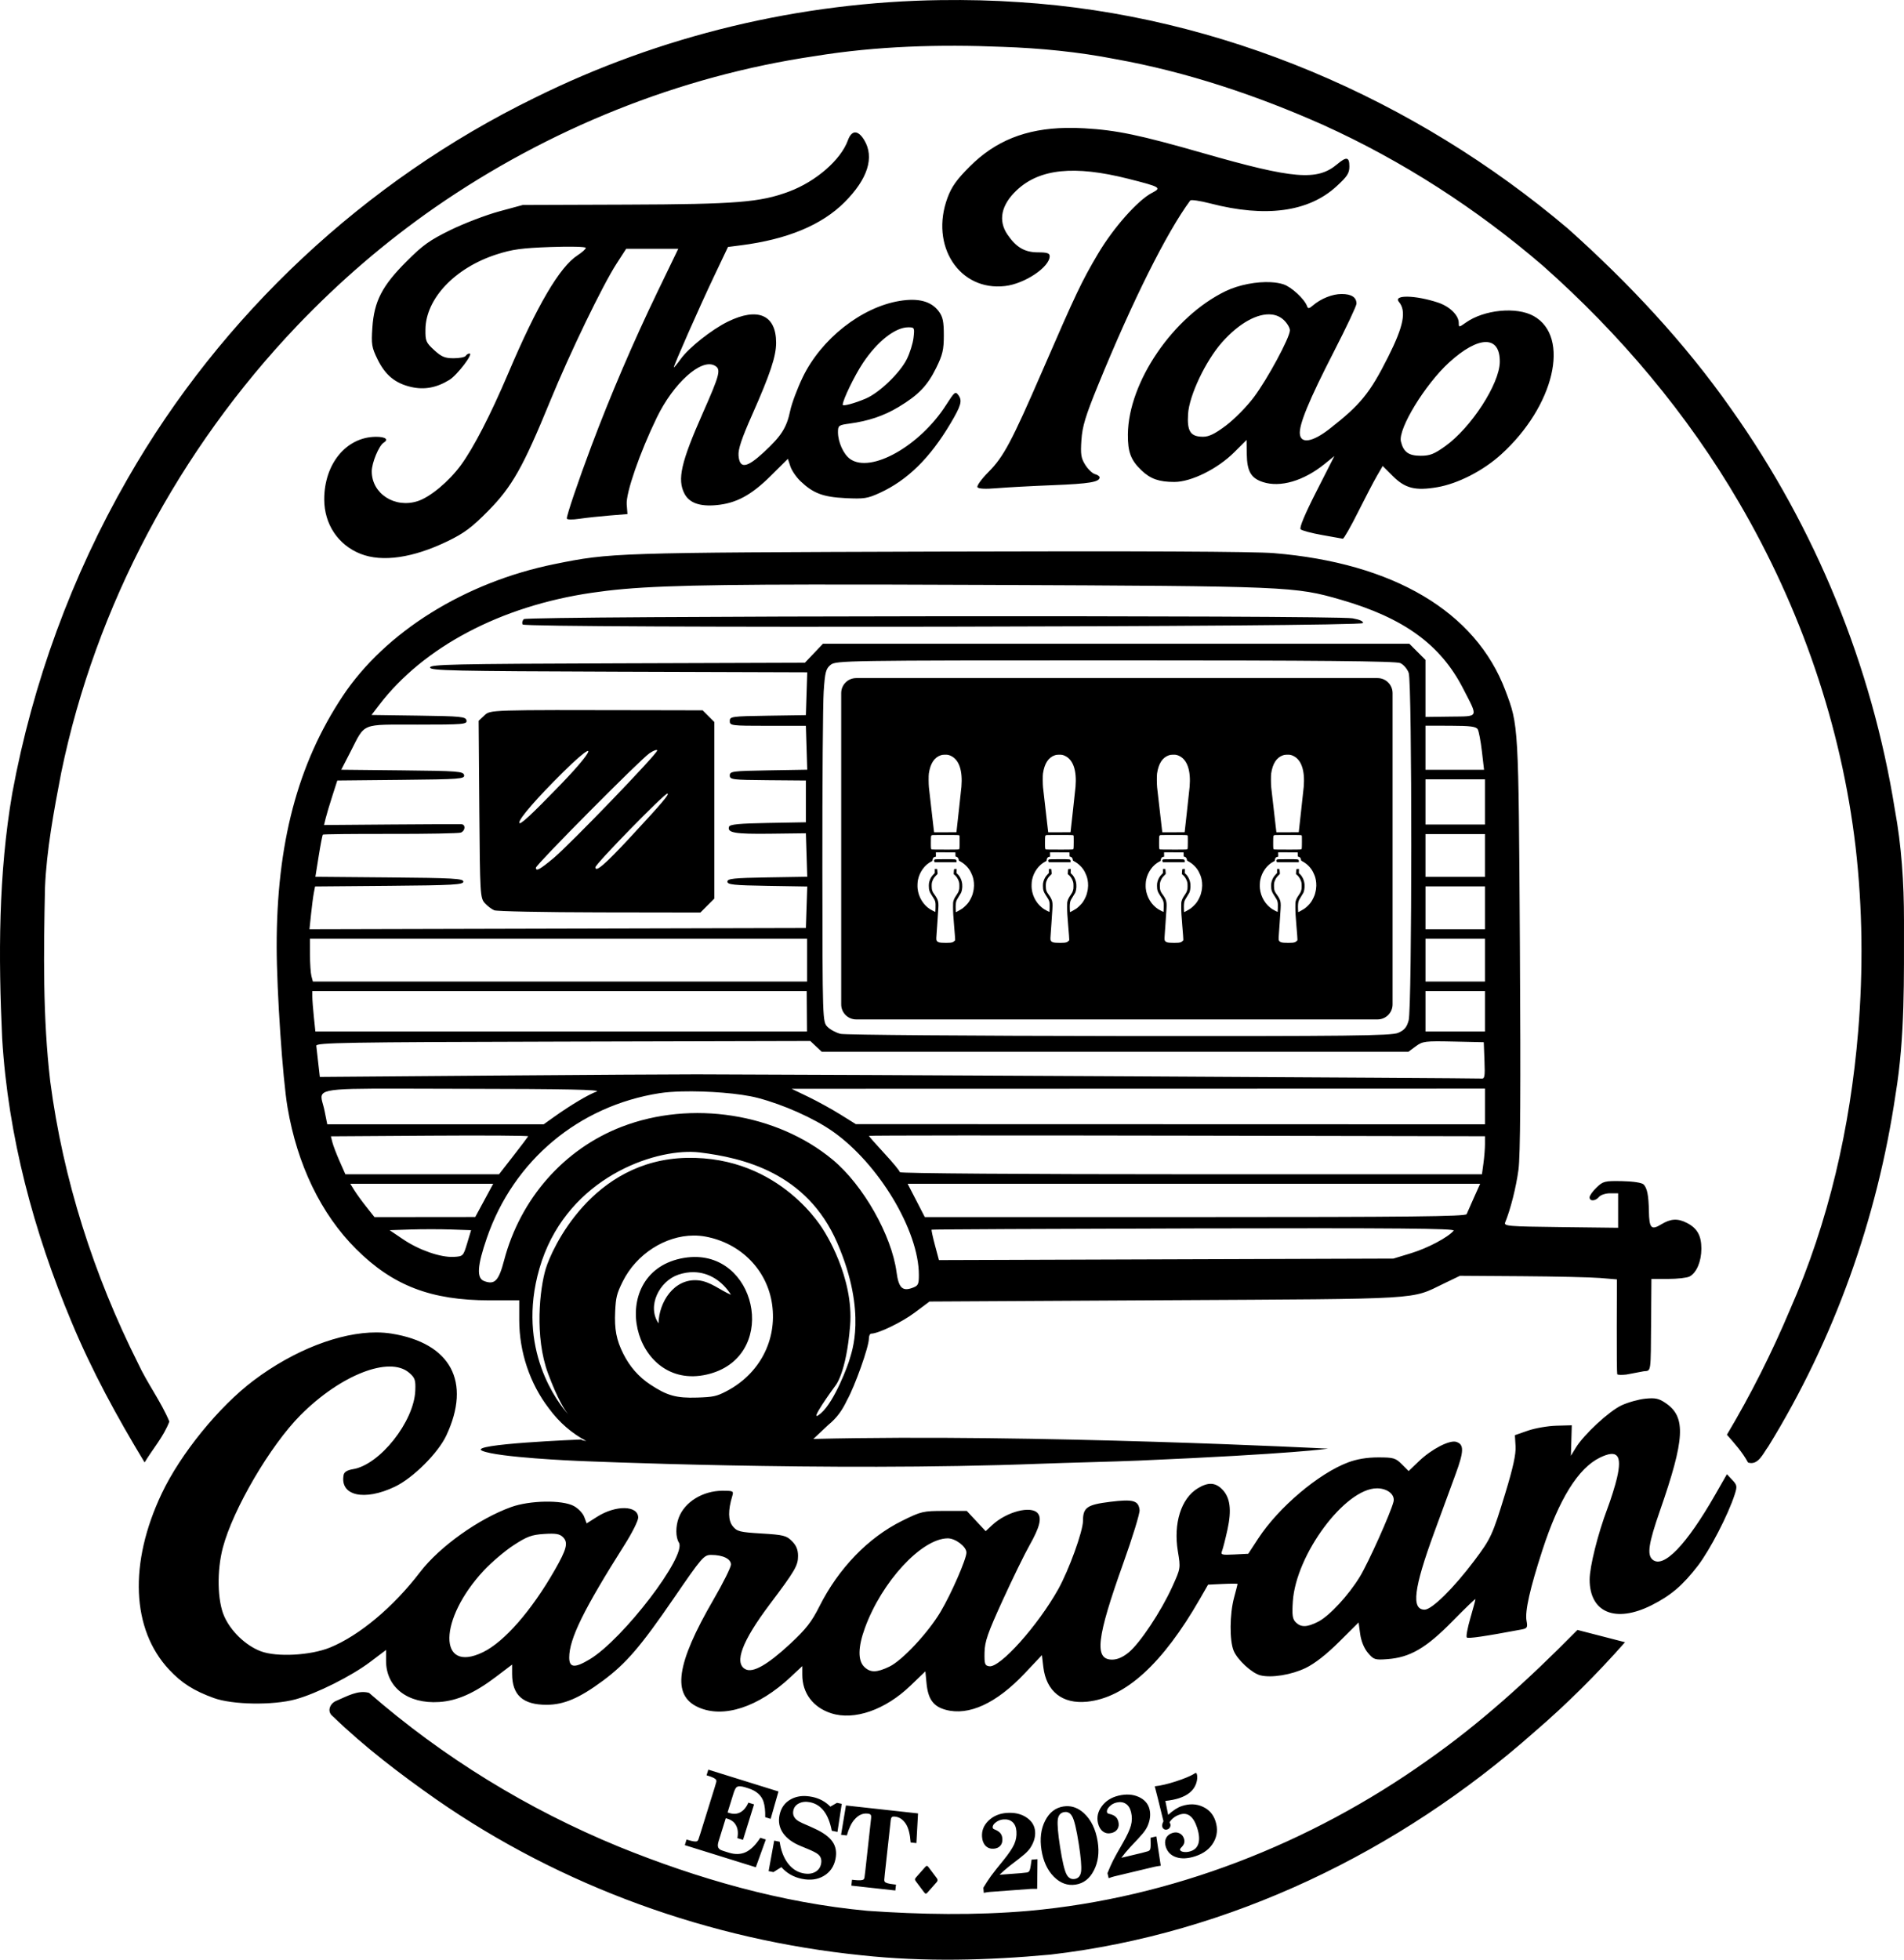
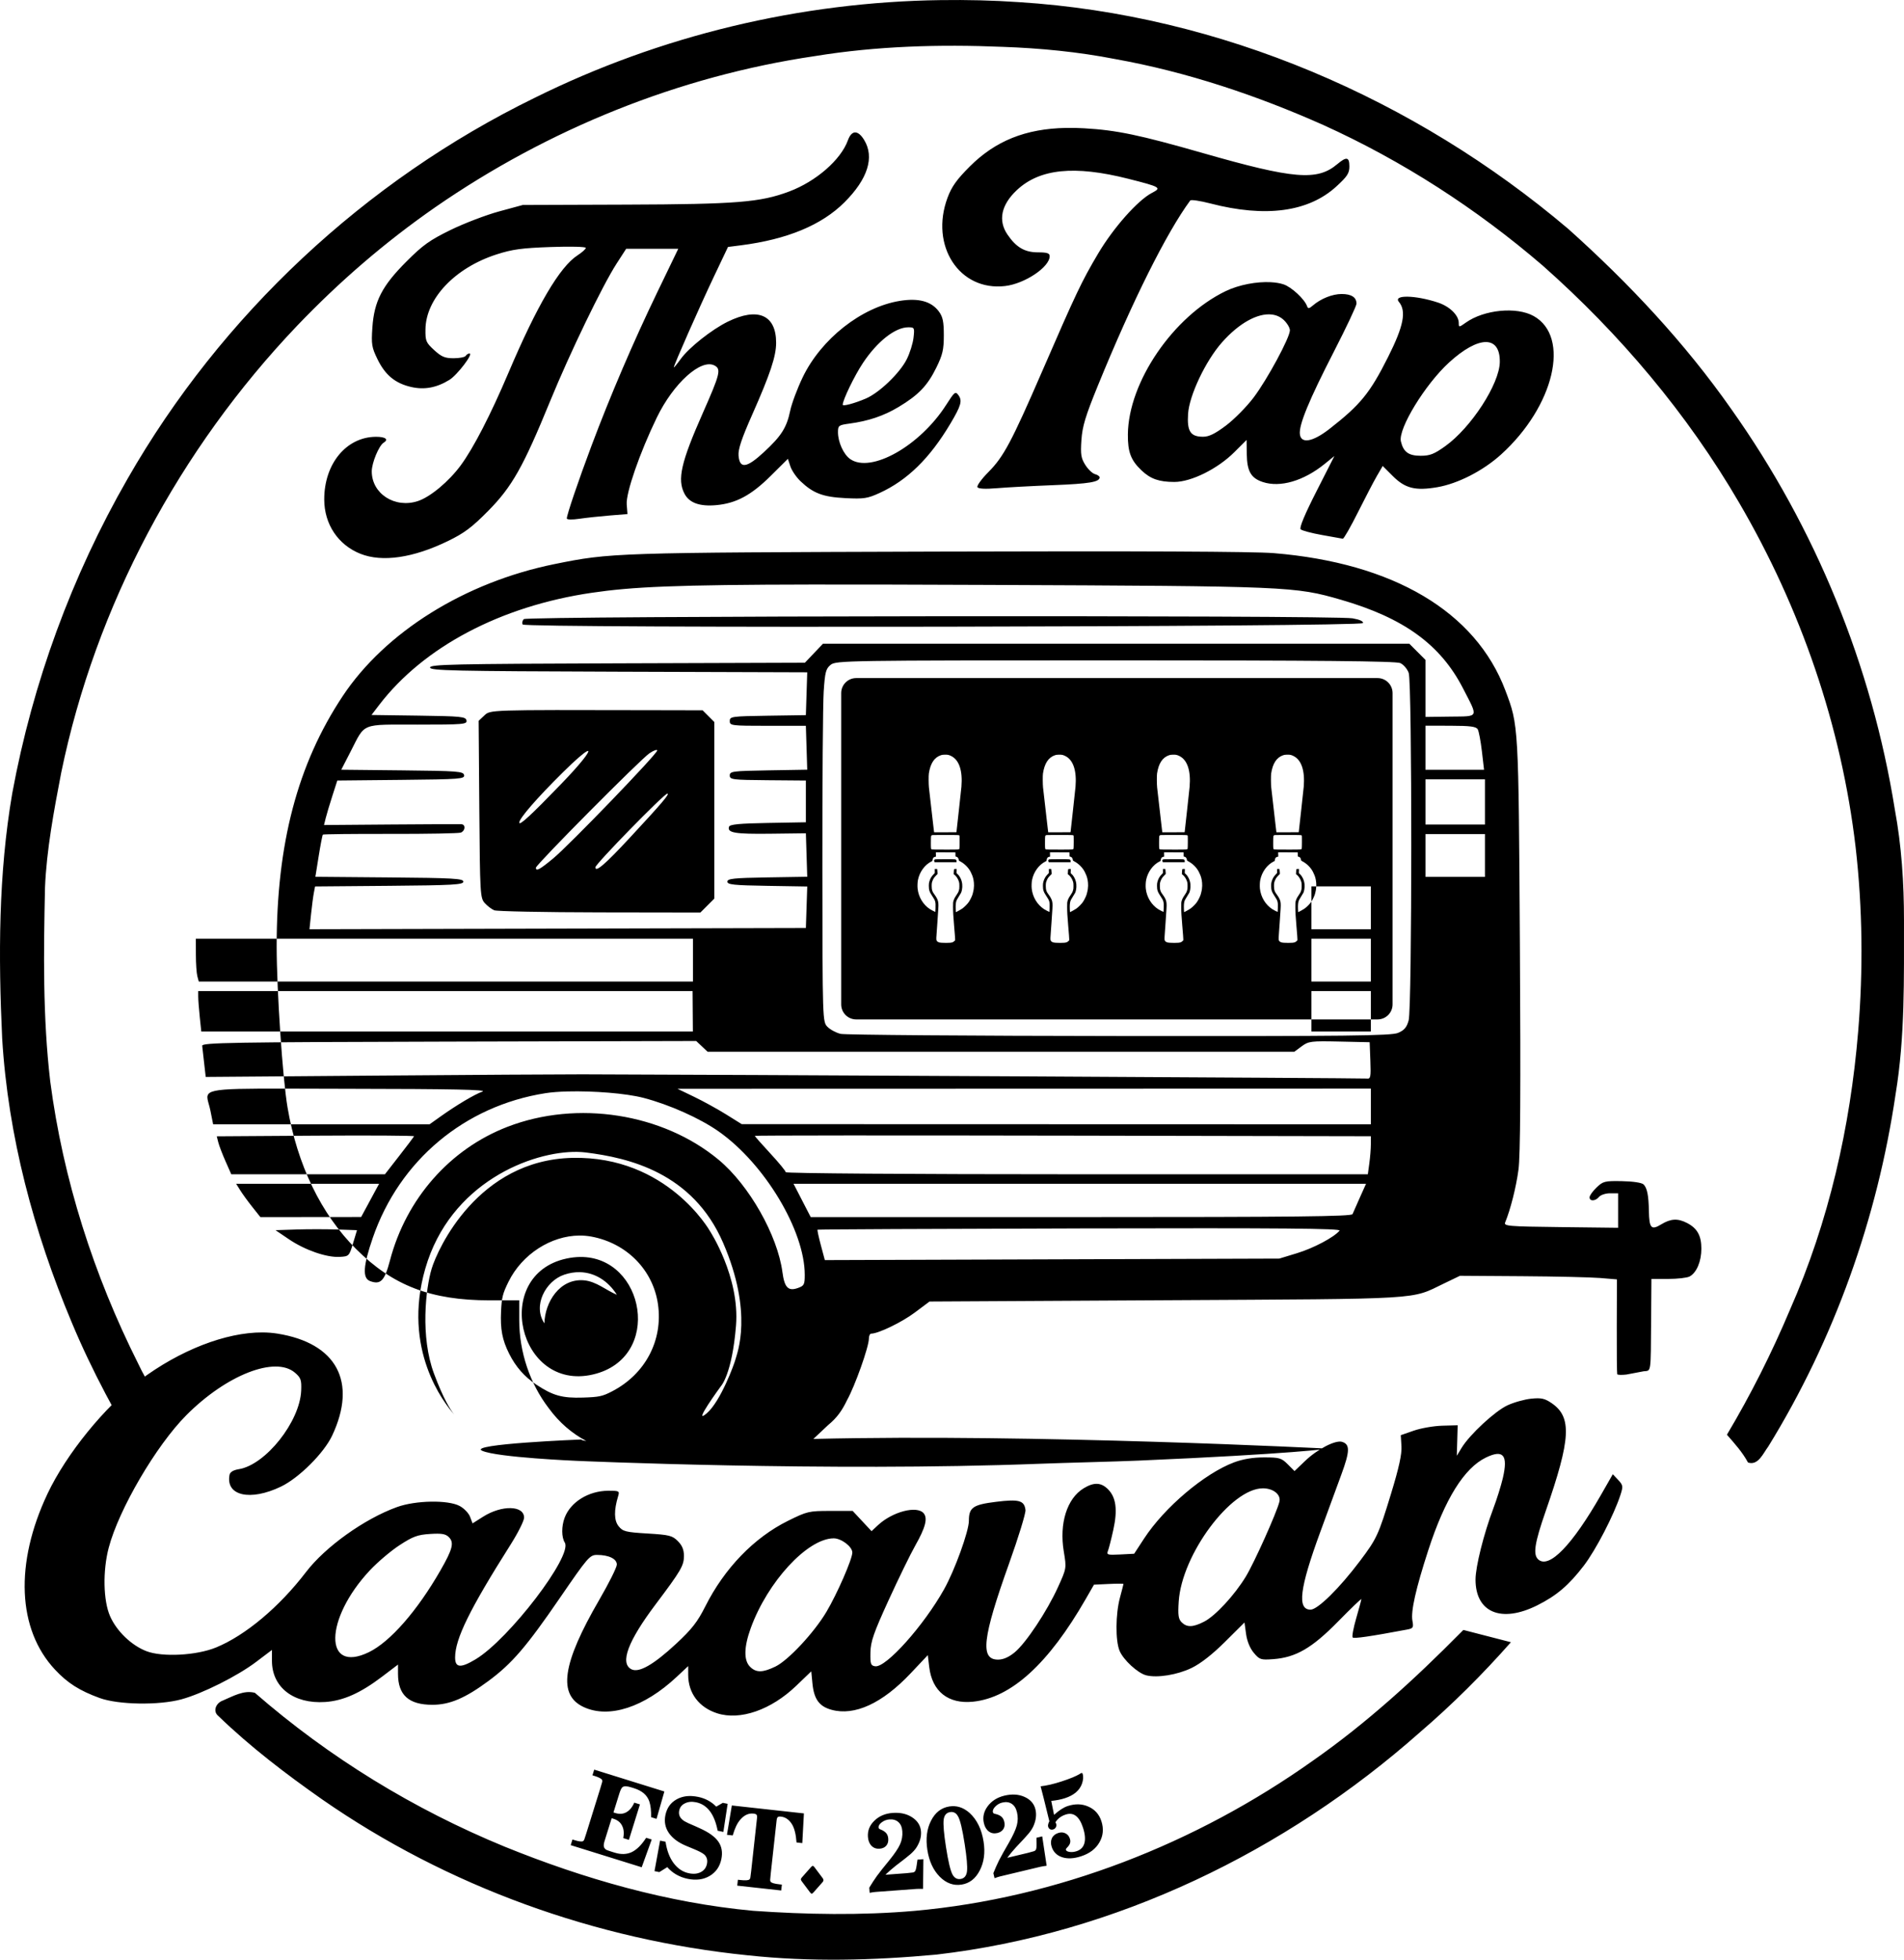
<svg xmlns="http://www.w3.org/2000/svg" xml:space="preserve" id="svg1" version="1.1" viewBox="0 0 304.8 313.649" height="313.649mm" width="304.8mm">
  <defs id="defs1" />
  <g transform="translate(633.151,545.892)" id="layer1">
-     <path d="m -482.512,-545.876 c -22.513,0.296 -44.93,5.657 -65.102,15.668 -27.118,13.248 -50.112,34.747 -65.113,60.942 -8.943,15.563 -15.198,32.667 -18.459,50.316 -2.225,12.948 -2.231,26.169 -1.618,39.258 0.944,15.644 5.066,30.992 11.117,45.409 3.246,7.803 7.307,15.234 11.684,22.456 1.315,-2.18 3.056,-4.149 3.964,-6.547 -1.358,-3.233 -3.512,-6.076 -4.989,-9.264 -7.123,-14.17 -12.029,-29.499 -14.081,-45.176 -1.203,-10.265 -1.062,-20.632 -0.839,-30.981 0.242,-6.013 1.429,-12.351 2.593,-18.412 5.515,-26.758 18.916,-51.778 37.799,-71.582 6.776,-7.077 14,-13.312 22.06,-18.92 18.089,-12.521 39.026,-21.002 60.812,-24.207 9.897,-1.613 19.963,-1.894 30.043,-1.478 5.984,0.208 12.109,0.798 18.031,1.958 11.466,2.055 22.692,5.827 33.285,10.543 12.705,5.752 24.548,13.405 35.121,22.493 12.393,10.967 23.18,23.754 31.482,38.001 9.854,16.882 16.354,35.692 18.628,55.12 1.116,9.705 1.218,19.721 0.406,29.468 -1.261,15.288 -4.704,30.461 -10.908,44.523 -2.903,6.896 -6.272,13.595 -10.102,20.024 1.228,1.408 2.509,2.821 3.371,4.446 1.642,0.558 2.447,-1.507 3.254,-2.565 10.555,-17.136 17.447,-36.48 20.376,-56.38 1.522,-9.199 1.332,-18.565 1.345,-27.859 -0.004,-5.943 -0.385,-11.886 -1.469,-17.734 -3.675,-22.981 -12.704,-45.067 -26.173,-64.05 -7.462,-10.647 -16.429,-20.191 -26.103,-28.85 -24.569,-20.832 -55.701,-34.27 -87.96,-36.295 -4.143,-0.287 -8.3,-0.381 -12.453,-0.324 z m 20.028,20.457 c -6.491,0.12 -11.323,2.075 -15.425,6.176 -2.089,2.089 -2.894,3.218 -3.553,4.985 -2.87,7.696 1.897,15.01 9.22,14.145 3.151,-0.372 7.127,-3.036 7.125,-4.773 -8e-4,-0.482 -0.406,-0.616 -1.879,-0.617 -2.118,-0.002 -3.484,-0.8 -4.878,-2.85 -1.531,-2.249 -1.005,-4.752 1.491,-7.1 3.653,-3.437 9.213,-4.008 17.833,-1.829 5.197,1.314 5.404,1.436 3.816,2.257 -2.269,1.173 -6.178,5.581 -8.64,9.741 -2.625,4.435 -3.505,6.288 -8.938,18.805 -4.92,11.336 -6.171,13.68 -8.604,16.133 -1.107,1.116 -1.9,2.21 -1.763,2.431 0.162,0.262 1.259,0.316 3.134,0.158 1.587,-0.134 5.632,-0.352 8.989,-0.484 5.779,-0.228 7.436,-0.505 7.436,-1.247 0,-0.178 -0.334,-0.411 -0.743,-0.518 -0.408,-0.107 -1.105,-0.769 -1.549,-1.472 -0.685,-1.085 -0.779,-1.686 -0.624,-3.982 0.149,-2.199 0.643,-3.831 2.653,-8.757 5.5,-13.476 10.978,-24.451 14.766,-29.586 0.123,-0.167 1.581,0.048 3.238,0.478 8.823,2.287 15.685,1.362 20.144,-2.714 1.754,-1.603 2.096,-2.126 2.096,-3.209 0,-1.538 -0.454,-1.621 -1.956,-0.357 -3.197,2.69 -6.94,2.381 -21.438,-1.771 -10.205,-2.923 -13.865,-3.687 -19.066,-3.984 -0.998,-0.057 -1.958,-0.078 -2.886,-0.061 z m -33.777,0.722 c -0.452,0.01 -0.855,0.43 -1.155,1.259 -1.131,3.128 -5.104,6.588 -9.413,8.201 -4.625,1.731 -8.381,2.033 -26.065,2.094 l -16.564,0.057 -3.799,1.032 c -2.089,0.568 -5.579,1.902 -7.756,2.966 -3.347,1.635 -4.438,2.414 -7.067,5.046 -3.91,3.913 -5.17,6.353 -5.46,10.577 -0.184,2.688 -0.105,3.173 0.831,5.087 1.236,2.526 2.832,3.839 5.378,4.424 2.112,0.486 4.076,0.121 6.127,-1.14 1.246,-0.766 3.882,-4.222 3.22,-4.222 -0.207,0 -0.483,0.171 -0.612,0.38 -0.129,0.209 -0.998,0.381 -1.931,0.381 -1.401,0 -1.945,-0.226 -3.12,-1.304 -1.312,-1.203 -1.42,-1.462 -1.394,-3.332 0.068,-4.925 4.732,-9.837 11.372,-11.978 2.538,-0.818 4.043,-1.024 8.686,-1.188 3.159,-0.112 5.614,-0.051 5.612,0.139 -0.002,0.185 -0.606,0.726 -1.34,1.202 -2.835,1.837 -6.463,8.005 -11.025,18.745 -2.87,6.758 -5.612,12.081 -7.649,14.848 -1.91,2.595 -4.879,5.072 -6.865,5.727 -3.678,1.214 -7.386,-1.171 -7.386,-4.751 0,-1.361 1.141,-4.12 1.898,-4.588 0.854,-0.528 0.297,-0.955 -1.233,-0.947 -4.746,0.024 -8.294,4.337 -8.273,10.055 0.014,3.944 2.222,7.248 5.795,8.67 3.481,1.386 8.441,0.664 13.997,-2.036 2.63,-1.278 3.844,-2.187 6.474,-4.851 3.8,-3.849 5.587,-7.018 9.902,-17.558 3.136,-7.662 8.381,-18.515 10.626,-21.989 l 1.538,-2.38 h 4.17 4.17 l -3.374,6.99 c -3.798,7.868 -7.493,16.49 -10.503,24.505 -2.115,5.632 -3.962,11.07 -3.962,11.665 0,0.2 0.842,0.222 1.999,0.051 1.099,-0.162 3.284,-0.398 4.855,-0.525 l 2.856,-0.231 -0.121,-1.549 c -0.143,-1.827 2.08,-8.245 4.805,-13.872 2.674,-5.522 7.097,-9.51 9.263,-8.351 1.072,0.574 0.878,1.355 -1.886,7.602 -3.491,7.886 -4.115,10.628 -2.94,12.899 0.764,1.478 2.433,2.084 5.081,1.844 3.194,-0.29 5.601,-1.581 8.729,-4.684 l 2.749,-2.727 0.4,1.21 c 0.22,0.666 0.953,1.736 1.629,2.378 2.041,1.937 3.591,2.519 7.191,2.7 2.945,0.148 3.525,0.06 5.467,-0.829 4.434,-2.03 8.028,-5.548 11.325,-11.089 1.715,-2.882 1.94,-3.672 1.291,-4.559 -0.483,-0.66 -0.623,-0.55 -1.959,1.543 -4.2,6.58 -12.048,11.009 -15.377,8.677 -1.051,-0.736 -1.949,-2.713 -1.949,-4.293 0,-1.061 0.112,-1.147 1.809,-1.375 3.082,-0.415 5.524,-1.24 7.901,-2.668 3.174,-1.907 4.608,-3.399 6.02,-6.265 1.025,-2.082 1.215,-2.896 1.215,-5.208 0,-2.186 -0.162,-2.958 -0.798,-3.815 -1.206,-1.624 -3.242,-2.175 -6.245,-1.689 -6.122,0.992 -12.585,6.075 -15.547,12.227 -0.857,1.78 -1.755,4.179 -1.996,5.33 -0.571,2.732 -1.407,4.052 -4.219,6.656 -2.759,2.555 -3.875,2.706 -4.056,0.551 -0.084,-1.003 0.486,-2.714 2.163,-6.5 2.917,-6.585 3.853,-9.396 3.853,-11.565 0,-4.457 -2.927,-5.734 -7.735,-3.374 -2.572,1.262 -6.211,4.144 -7.527,5.96 -0.611,0.844 -1.111,1.449 -1.111,1.344 0,-0.362 4.102,-9.65 6.381,-14.447 l 2.287,-4.813 2.044,-0.261 c 7.442,-0.951 12.957,-3.241 16.614,-6.897 3.725,-3.725 4.822,-7.207 3.14,-9.965 -0.496,-0.813 -0.997,-1.214 -1.448,-1.205 z m 66.556,23.97 c -2.265,-0.121 -5.112,0.407 -7.239,1.432 -8.394,4.045 -15.574,14.562 -15.652,22.928 -0.026,2.825 0.478,4.149 2.2,5.778 1.432,1.354 2.8,1.833 5.243,1.833 2.704,0 6.928,-2.097 9.601,-4.767 l 1.959,-1.957 0.032,2.274 c 0.039,2.735 0.672,3.839 2.562,4.462 2.795,0.922 6.545,-0.174 9.902,-2.895 l 1.564,-1.268 -2.889,5.682 c -1.877,3.693 -2.758,5.81 -2.516,6.049 0.205,0.203 1.743,0.613 3.419,0.912 1.675,0.299 3.173,0.567 3.328,0.595 0.155,0.028 1.247,-1.877 2.425,-4.233 1.179,-2.356 2.553,-4.987 3.054,-5.847 l 0.91,-1.564 1.627,1.626 c 1.961,1.961 3.606,2.372 7.1,1.774 3.316,-0.568 7.335,-2.626 10.221,-5.238 8.524,-7.714 11.147,-18.843 5.223,-22.157 -2.743,-1.534 -7.948,-1.027 -10.878,1.058 -1.084,0.772 -1.117,0.772 -1.117,0.059 0,-1.238 -1.44,-2.653 -3.338,-3.281 -3.621,-1.197 -7.202,-1.261 -6.248,-0.111 1.233,1.486 0.767,3.867 -1.73,8.833 -2.903,5.775 -4.42,7.635 -9.367,11.495 -2.693,2.101 -4.57,2.436 -4.754,0.849 -0.173,-1.489 1.471,-5.473 5.461,-13.239 1.981,-3.856 3.603,-7.297 3.603,-7.645 0,-1.02 -0.811,-1.547 -2.38,-1.547 -1.491,0 -3.321,0.734 -4.625,1.854 -0.579,0.497 -0.758,0.518 -0.901,0.108 -0.396,-1.137 -2.494,-3.085 -3.779,-3.509 -0.577,-0.191 -1.268,-0.303 -2.023,-0.343 z m 0.118,5.171 c 0.744,0.082 1.404,0.37 1.945,0.878 0.541,0.508 0.983,1.251 0.983,1.651 0,1.157 -3.604,7.837 -5.8,10.749 -1.104,1.464 -3.087,3.478 -4.408,4.475 -1.762,1.33 -2.743,1.812 -3.685,1.812 -2.023,0 -2.587,-0.856 -2.409,-3.658 0.188,-2.95 2.801,-8.466 5.417,-11.43 2.745,-3.111 5.726,-4.723 7.957,-4.477 z m -58.162,2.049 c 0.987,0 1.019,0.065 0.839,1.662 -0.103,0.914 -0.588,2.463 -1.078,3.443 -1.103,2.208 -4.39,5.369 -6.545,6.293 -1.785,0.766 -3.712,1.284 -3.712,0.998 0,-0.763 1.876,-4.64 3.237,-6.686 2.294,-3.45 5.167,-5.71 7.259,-5.71 z m 92.431,2.361 c 1.447,-0.014 2.293,1.052 2.261,3.2 -0.053,3.508 -4.585,10.494 -8.736,13.466 -1.773,1.269 -2.453,1.536 -3.927,1.536 -1.937,0 -2.768,-0.603 -3.169,-2.297 -0.474,-2.007 3.862,-9.114 7.703,-12.628 2.373,-2.17 4.421,-3.263 5.868,-3.277 z m -49.95,33.525 c -9.031,-0.042 -21.679,-0.037 -37.745,0.012 -51.828,0.159 -52.39,0.178 -61.382,2.003 -14.333,2.91 -27.084,10.862 -33.909,21.147 -7.215,10.871 -10.575,23.632 -10.557,40.089 0.008,7.08 0.953,21.076 1.736,25.701 1.561,9.216 5.375,17.098 10.977,22.683 5.889,5.871 11.991,8.216 21.384,8.216 h 4.735 v 3.157 c 0,5.092 1.701,10.167 4.727,14.11 1.725,2.358 3.756,4.047 6.002,5.245 -0.903,-0.122 -0.776,-0.241 -0.776,-0.241 0,0 -18.329,0.722 -15.889,1.804 2.439,1.081 15.167,1.616 15.167,1.616 0,0 39.912,1.773 73.988,0.469 4.286,-0.164 12.283,-0.352 15.896,-0.508 25.112,-1.086 30.367,-1.915 30.367,-1.915 0,0 -46.833,-2.417 -82.398,-1.553 l 2.371,-2.228 c 1.411,-1.159 2.224,-2.314 3.012,-3.963 1.267,-2.253 3.505,-8.549 3.505,-9.861 0,-0.44 0.165,-0.801 0.367,-0.801 1.134,0 4.884,-1.809 6.953,-3.355 l 2.389,-1.785 37.887,-0.209 c 41.76,-0.23 39.05,-0.066 44.462,-2.675 l 2.563,-1.236 9.9,0.066 c 5.445,0.036 11.099,0.166 12.565,0.288 l 2.666,0.222 -0.026,7.483 c -0.014,4.116 0.02,7.579 0.073,7.695 0.053,0.116 0.713,0.141 1.465,0.053 l 2.764,-0.523 c 1.229,-0.141 1.132,0.524 1.197,-8.308 l 0.048,-6.473 h 2.69 c 1.48,0 3.02,-0.177 3.423,-0.392 1.115,-0.597 1.883,-2.412 1.883,-4.454 0,-2.077 -0.661,-3.262 -2.289,-4.104 -1.495,-0.773 -2.611,-0.713 -4.145,0.222 -1.588,0.968 -1.917,0.613 -1.966,-2.123 -0.045,-2.516 -0.281,-3.704 -0.85,-4.272 -0.278,-0.278 -1.671,-0.492 -3.439,-0.526 -2.777,-0.054 -3.045,0.014 -4.089,1.014 -0.615,0.589 -1.119,1.296 -1.119,1.571 0,0.677 0.939,0.633 1.523,-0.072 0.261,-0.314 1.053,-0.571 1.761,-0.571 h 1.286 v 2.76 2.76 l -9.174,-0.108 c -8.494,-0.1 -9.155,-0.158 -8.904,-0.762 0.849,-2.049 1.751,-5.622 2.126,-8.427 0.303,-2.27 0.37,-12.772 0.226,-35.983 -0.219,-35.392 -0.202,-35.096 -2.326,-40.724 -4.754,-12.599 -17.907,-20.396 -37.065,-21.972 -1.594,-0.132 -7.007,-0.218 -16.038,-0.26 z m -57.774,5.285 c 7.382,-0.01 16.473,0.014 27.834,0.06 48.439,0.198 49.34,0.236 56.764,2.387 10.011,2.901 15.883,7.16 19.476,14.128 2.5,4.848 2.651,4.502 -1.994,4.564 l -3.993,0.053 v -4.565 -4.566 l -1.294,-1.294 -1.294,-1.294 h -46.932 -46.932 l -1.447,1.52 -1.446,1.521 -30.003,0.098 c -26.372,0.086 -30.004,0.166 -30.004,0.668 0,0.502 3.652,0.583 30.191,0.669 l 30.19,0.098 -0.109,3.428 -0.11,3.427 -6.092,0.092 c -5.808,0.088 -6.093,0.128 -6.093,0.854 0,0.73 0.254,0.762 6.093,0.762 h 6.092 l 0.11,3.512 0.109,3.513 -6.201,0.105 c -5.765,0.097 -6.202,0.154 -6.202,0.816 0,0.663 0.415,0.714 6.093,0.761 l 6.092,0.05 v 3.342 3.341 l -6.067,0.108 c -4.587,0.081 -6.109,0.228 -6.234,0.605 -0.324,0.972 0.944,1.187 6.59,1.118 l 5.711,-0.07 0.11,3.48 0.109,3.479 -6.392,0.105 c -5.381,0.088 -6.393,0.195 -6.393,0.676 0,0.481 1.011,0.587 6.393,0.675 l 6.393,0.105 -0.11,3.323 -0.11,3.322 -39.733,0.097 -39.733,0.098 0.249,-2.382 c 0.136,-1.31 0.337,-2.85 0.447,-3.423 l 0.199,-1.042 11.87,-0.101 c 10.252,-0.087 11.871,-0.179 11.871,-0.672 0,-0.493 -1.615,-0.585 -11.846,-0.672 l -11.845,-0.101 0.529,-3.307 c 0.291,-1.819 0.592,-3.368 0.668,-3.444 0.076,-0.076 4.942,-0.129 10.814,-0.117 5.872,0.012 10.944,-0.082 11.273,-0.208 0.711,-0.273 0.802,-1.271 0.122,-1.336 -0.262,-0.025 -5.325,-0.008 -11.25,0.04 l -10.774,0.085 0.267,-1.087 c 0.147,-0.598 0.626,-2.2 1.064,-3.561 l 0.797,-2.476 10.213,-0.102 c 9.453,-0.094 10.202,-0.15 10.084,-0.761 -0.116,-0.603 -0.976,-0.669 -9.895,-0.761 l -9.77,-0.102 1.508,-2.932 c 2.386,-4.639 1.518,-4.29 10.703,-4.29 7.381,0 7.956,-0.049 7.837,-0.667 -0.116,-0.604 -0.837,-0.676 -7.668,-0.769 l -7.541,-0.104 1.234,-1.61 c 7.131,-9.307 19.474,-15.817 34.039,-17.95 6.47,-0.948 13.227,-1.287 35.373,-1.319 z m 19.126,5.079 c -32.715,0.032 -65.114,0.195 -65.376,0.457 -0.243,0.244 -0.327,0.629 -0.186,0.858 0.383,0.62 134.311,0.394 134.518,-0.227 0.093,-0.279 -0.546,-0.568 -1.682,-0.761 -1.529,-0.261 -34.56,-0.359 -67.274,-0.327 z m 29.295,7.058 c 32.584,0 44.938,0.117 45.631,0.434 0.523,0.238 1.131,0.949 1.351,1.58 0.555,1.594 0.544,53.605 -0.01,55.609 -0.312,1.125 -0.703,1.582 -1.705,2.001 -1.103,0.46 -7.899,0.537 -44.618,0.499 -23.825,-0.024 -43.897,-0.179 -44.603,-0.344 -0.706,-0.165 -1.648,-0.665 -2.094,-1.111 -0.81,-0.811 -0.811,-0.835 -0.834,-25.455 -0.012,-13.554 0.082,-26.251 0.211,-28.216 0.204,-3.116 0.348,-3.665 1.114,-4.285 0.846,-0.685 2.503,-0.711 45.558,-0.711 z m -41.464,2.835 c -1.331,0 -2.403,1.071 -2.403,2.402 v 49.826 c 0,1.331 1.072,2.403 2.403,2.403 h 83.458 c 1.331,0 2.403,-1.072 2.403,-2.403 v -49.826 c 0,-1.331 -1.072,-2.402 -2.403,-2.402 z m -33.079,5.142 c -25.973,-0.057 -25.479,-0.072 -26.465,0.855 l -0.899,0.844 0.108,14.161 c 0.104,13.543 0.142,14.198 0.87,15.007 0.419,0.465 1.104,0.986 1.522,1.158 v -8e-4 c 0.419,0.172 8.015,0.322 16.879,0.336 l 16.118,0.025 1.113,-1.114 1.114,-1.113 v -14.135 -14.135 l -0.935,-0.935 -0.935,-0.935 z m 124.209,2.475 4.025,0.01 c 3.176,0.008 4.093,0.13 4.345,0.581 0.176,0.314 0.475,1.9 0.664,3.522 l 0.343,2.95 h -4.688 -4.688 v -3.532 z m -123.353,3.944 c 0.224,-0.08 0.364,-0.077 0.364,0.029 0,0.55 -14.026,15.104 -16.65,17.276 -2.157,1.786 -2.769,2.115 -2.769,1.487 0,-0.481 16.751,-17.359 18.182,-18.32 0.34,-0.229 0.649,-0.392 0.873,-0.473 z m -10.683,0.114 c 0.224,0.166 -1.221,2.056 -4.278,5.223 -4.888,5.063 -6.759,6.789 -6.759,6.235 0,-0.677 2.844,-3.95 7.005,-8.063 2.081,-2.057 3.353,-3.129 3.835,-3.359 0.1,-0.048 0.166,-0.06 0.198,-0.036 z m 57.352,0.583 v 10e-4 l 10e-4,8e-4 c 0.276,0.014 0.47,0.072 0.749,0.21 1.284,0.633 1.856,2.343 1.645,4.921 -0.022,0.259 -0.211,2 -0.419,3.869 -0.208,1.868 -0.378,3.401 -0.378,3.409 0,0.006 -0.804,0.012 -1.786,0.012 h -1.786 l -0.018,-0.102 c -0.008,-0.056 -0.059,-0.476 -0.111,-0.935 -0.052,-0.459 -0.222,-1.941 -0.378,-3.294 -0.156,-1.354 -0.304,-2.637 -0.326,-2.852 -0.054,-0.519 -0.063,-1.884 -0.012,-2.22 0.242,-1.622 0.872,-2.579 1.928,-2.933 0.177,-0.059 0.28,-0.073 0.582,-0.085 0.117,-0.004 0.217,-0.008 0.309,-0.001 z m 18.267,0 -0.001,10e-4 0.001,8e-4 c 0.276,0.014 0.471,0.072 0.75,0.21 1.284,0.633 1.855,2.343 1.644,4.921 -0.022,0.259 -0.21,2 -0.418,3.869 -0.208,1.868 -0.378,3.401 -0.378,3.409 0,0.006 -0.805,0.012 -1.787,0.012 h -1.785 l -0.018,-0.102 c -0.008,-0.056 -0.058,-0.476 -0.11,-0.935 -0.052,-0.459 -0.222,-1.941 -0.378,-3.294 -0.156,-1.354 -0.304,-2.637 -0.326,-2.852 -0.054,-0.519 -0.063,-1.884 -0.012,-2.22 0.242,-1.622 0.871,-2.579 1.927,-2.933 0.177,-0.059 0.28,-0.073 0.582,-0.085 0.117,-0.004 0.217,-0.008 0.309,-0.001 z m 18.264,0 10e-4,10e-4 10e-4,8e-4 c 0.276,0.014 0.47,0.072 0.749,0.21 1.284,0.633 1.856,2.343 1.645,4.921 -0.022,0.259 -0.21,2 -0.418,3.869 -0.208,1.868 -0.378,3.401 -0.378,3.409 0,0.006 -0.805,0.012 -1.787,0.012 h -1.786 l -0.018,-0.102 c -0.008,-0.056 -0.058,-0.476 -0.11,-0.935 -0.052,-0.459 -0.223,-1.941 -0.379,-3.294 -0.156,-1.354 -0.304,-2.637 -0.326,-2.852 -0.054,-0.519 -0.062,-1.884 -0.012,-2.22 0.242,-1.622 0.871,-2.579 1.927,-2.933 0.177,-0.059 0.28,-0.073 0.582,-0.085 0.117,-0.004 0.217,-0.008 0.309,-0.001 z m 18.268,0 v 10e-4 l 0.001,8e-4 c 0.276,0.014 0.47,0.072 0.749,0.21 1.284,0.633 1.856,2.343 1.645,4.921 -0.022,0.259 -0.211,2 -0.419,3.869 -0.208,1.868 -0.378,3.401 -0.378,3.409 0,0.006 -0.804,0.012 -1.786,0.012 h -1.786 l -0.018,-0.102 c -0.008,-0.056 -0.059,-0.476 -0.111,-0.935 -0.052,-0.459 -0.222,-1.941 -0.378,-3.294 -0.156,-1.354 -0.304,-2.637 -0.326,-2.852 -0.054,-0.519 -0.063,-1.884 -0.012,-2.22 0.242,-1.622 0.872,-2.579 1.928,-2.933 0.177,-0.059 0.28,-0.073 0.582,-0.085 0.117,-0.004 0.217,-0.008 0.309,-0.001 z m 21.885,3.947 h 4.76 4.759 v 3.617 3.618 h -4.759 -4.76 v -3.618 z m -121.367,2.285 c 0.439,0 -0.868,1.536 -6.079,7.143 -3.91,4.208 -5.442,5.517 -5.442,4.651 0,-0.513 11.02,-11.795 11.522,-11.795 z m 121.367,6.472 h 4.76 4.759 v 3.427 3.427 h -4.759 -4.76 v -3.427 z m -76.873,0.149 h 0.001 c 2.235,0 2.231,-4e-4 2.277,0.122 0.03,0.075 0.021,1.927 -0.012,2.035 -0.054,0.193 0.093,0.182 -2.27,0.182 -1.394,-8e-4 -2.142,-0.008 -2.173,-0.028 -0.12,-0.07 -0.128,-0.133 -0.128,-1.093 2e-4,-0.54 0.012,-0.95 0.03,-1.009 0.014,-0.055 0.059,-0.125 0.098,-0.155 0.069,-0.054 0.096,-0.054 2.177,-0.054 z m 18.267,0 h 10e-4 c 2.235,0 2.231,-4e-4 2.277,0.122 0.03,0.075 0.021,1.927 -0.012,2.035 -0.054,0.193 0.093,0.182 -2.27,0.182 -1.394,-8e-4 -2.142,-0.008 -2.173,-0.028 -0.12,-0.07 -0.128,-0.133 -0.128,-1.093 2e-4,-0.54 0.01,-0.95 0.029,-1.009 0.014,-0.055 0.059,-0.125 0.098,-0.155 0.069,-0.054 0.097,-0.054 2.178,-0.054 z m 18.266,0 c 2.236,0 2.231,-4e-4 2.277,0.122 0.03,0.075 0.021,1.927 -0.012,2.035 -0.054,0.193 0.092,0.182 -2.271,0.182 -1.394,-8e-4 -2.142,-0.008 -2.173,-0.028 -0.12,-0.07 -0.127,-0.133 -0.127,-1.093 2e-4,-0.54 0.01,-0.95 0.029,-1.009 0.014,-0.055 0.059,-0.125 0.098,-0.155 0.069,-0.054 0.095,-0.054 2.179,-0.054 z m 18.265,0 h 10e-4 c 2.235,0 2.231,-4e-4 2.277,0.122 0.03,0.075 0.021,1.927 -0.012,2.035 -0.054,0.193 0.093,0.182 -2.27,0.182 -1.394,-8e-4 -2.142,-0.008 -2.173,-0.028 -0.12,-0.07 -0.128,-0.133 -0.128,-1.093 2e-4,-0.54 0.012,-0.95 0.03,-1.009 0.014,-0.055 0.059,-0.125 0.098,-0.155 0.069,-0.054 0.096,-0.054 2.177,-0.054 z m -56.306,2.769 1.567,0.008 1.559,0.008 0.008,0.327 0.008,0.328 0.142,0.041 c 0.221,0.064 0.339,0.222 0.38,0.505 0.016,0.122 0.024,0.129 0.184,0.212 0.721,0.371 1.37,1.014 1.722,1.707 0.092,0.181 0.234,0.492 0.234,0.514 0,0 0.575,1.244 0.138,2.811 l -0.021,0.101 c -0.057,0.304 -0.363,0.967 -0.636,1.379 -0.211,0.319 -0.719,0.831 -1.072,1.081 -0.196,0.138 -0.955,0.559 -1.009,0.559 -0.004,0 -0.016,-0.228 -0.029,-0.505 l 0.001,-10e-4 c -0.022,-0.562 0.008,-0.975 0.096,-1.251 0.05,-0.16 0.137,-0.315 0.583,-1.042 l 0.189,-0.309 h 0.001 c 0,0 0.627,-1.485 -0.403,-2.812 h -10e-4 l -0.164,-0.165 -0.164,-0.165 0.008,-0.332 0.008,-0.332 h -0.191 c -0.184,0 -0.193,0.002 -0.221,0.074 -0.018,0.041 -0.038,0.228 -0.046,0.418 l -0.018,0.345 0.131,0.1 c 0.299,0.226 0.602,0.708 0.721,1.146 0.05,0.182 0.059,0.284 0.058,0.66 -0.002,0.4 -0.008,0.467 -0.074,0.681 -0.092,0.305 -0.137,0.392 -0.411,0.791 -0.26,0.378 -0.386,0.63 -0.47,0.936 -0.053,0.198 -0.059,0.273 -0.059,0.954 8e-4,0.777 0.039,1.442 0.172,3 0.12,1.405 0.161,1.944 0.161,2.137 v 0.173 l -0.144,0.141 c -0.169,0.164 -0.311,0.217 -0.655,0.254 -0.266,0.028 -0.997,0.028 -1.366,0 h -10e-4 c -0.302,-0.022 -0.399,-0.044 -0.552,-0.121 -0.146,-0.074 -0.199,-0.131 -0.258,-0.271 -0.053,-0.125 -0.044,-0.447 0.042,-1.492 0.029,-0.348 0.071,-0.953 0.096,-1.345 0.022,-0.392 0.059,-0.955 0.081,-1.251 0.108,-1.452 0.112,-1.727 0.026,-2.143 -0.057,-0.27 -0.266,-0.68 -0.507,-0.997 -0.412,-0.541 -0.512,-0.821 -0.514,-1.444 -8e-4,-0.468 0.022,-0.591 0.172,-0.942 0.129,-0.301 0.231,-0.447 0.525,-0.749 l 0.244,-0.251 -0.008,-0.221 c -0.002,-0.121 -0.02,-0.301 -0.037,-0.401 l -0.029,-0.181 h -0.186 -0.186 v 0.327 0.326 l -0.209,0.218 c -0.348,0.364 -0.544,0.711 -0.67,1.188 -0.059,0.228 -0.07,0.325 -0.071,0.645 -4e-4,0.681 0.097,0.962 0.583,1.69 0.48,0.719 0.518,0.868 0.489,1.873 -0.01,0.332 -0.022,0.607 -0.028,0.613 -0.018,0.018 -0.661,-0.314 -0.846,-0.435 -1.104,-0.716 -1.846,-1.941 -1.994,-3.294 -0.043,-0.393 -0.02,-1.028 0.054,-1.389 0.258,-1.284 1.083,-2.419 2.152,-2.961 0.081,-0.041 0.15,-0.078 0.156,-0.08 0.004,-0.002 0.02,-0.08 0.031,-0.169 0.044,-0.309 0.146,-0.435 0.404,-0.494 l 0.139,-0.032 -0.008,-0.345 z m 18.265,0 1.568,0.008 1.559,0.008 0.008,0.327 0.008,0.328 0.142,0.041 c 0.221,0.064 0.338,0.222 0.379,0.505 0.016,0.122 0.024,0.129 0.184,0.212 0.721,0.371 1.371,1.014 1.723,1.707 0.092,0.181 0.234,0.492 0.234,0.514 0,0 0.575,1.244 0.138,2.811 l -0.021,0.101 c -0.057,0.304 -0.362,0.967 -0.635,1.379 -0.211,0.319 -0.72,0.831 -1.073,1.081 -0.196,0.138 -0.954,0.559 -1.008,0.559 -0.004,0 -0.016,-0.228 -0.029,-0.505 l 0.001,-10e-4 c -0.022,-0.562 0.008,-0.975 0.096,-1.251 0.05,-0.16 0.137,-0.315 0.583,-1.042 l 0.189,-0.309 h 10e-4 c 0,0 0.627,-1.485 -0.403,-2.812 h -0.002 l -0.164,-0.165 -0.163,-0.165 0.008,-0.332 0.008,-0.332 h -0.191 c -0.184,0 -0.193,0.002 -0.221,0.074 -0.018,0.041 -0.038,0.228 -0.046,0.418 l -0.018,0.345 0.131,0.1 c 0.299,0.226 0.603,0.708 0.722,1.146 0.05,0.182 0.059,0.284 0.058,0.66 -0.002,0.4 -0.008,0.467 -0.074,0.681 -0.092,0.305 -0.137,0.392 -0.411,0.791 -0.26,0.378 -0.386,0.63 -0.47,0.936 -0.053,0.198 -0.061,0.273 -0.061,0.954 8e-4,0.777 0.039,1.442 0.172,3 0.12,1.405 0.162,1.944 0.162,2.137 v 0.173 l -0.144,0.141 c -0.169,0.164 -0.311,0.217 -0.655,0.254 -0.266,0.028 -0.997,0.028 -1.366,0 h -0.002 c -0.302,-0.022 -0.398,-0.044 -0.551,-0.121 -0.146,-0.074 -0.199,-0.131 -0.258,-0.271 -0.053,-0.125 -0.044,-0.447 0.042,-1.492 0.029,-0.348 0.071,-0.953 0.096,-1.345 0.022,-0.392 0.059,-0.955 0.081,-1.251 0.108,-1.452 0.111,-1.727 0.025,-2.143 -0.056,-0.27 -0.265,-0.68 -0.506,-0.997 -0.412,-0.541 -0.512,-0.821 -0.514,-1.444 -8e-4,-0.468 0.022,-0.591 0.172,-0.942 0.129,-0.301 0.231,-0.447 0.525,-0.749 l 0.243,-0.251 -0.008,-0.221 c -0.002,-0.121 -0.02,-0.301 -0.037,-0.401 l -0.029,-0.181 h -0.187 -0.185 v 0.327 0.326 l -0.21,0.218 c -0.348,0.364 -0.543,0.711 -0.669,1.188 -0.059,0.228 -0.07,0.325 -0.071,0.645 -4e-4,0.681 0.097,0.962 0.583,1.69 0.48,0.719 0.517,0.868 0.488,1.873 -0.01,0.332 -0.021,0.607 -0.027,0.613 -0.018,0.018 -0.662,-0.314 -0.847,-0.435 -1.104,-0.716 -1.845,-1.941 -1.993,-3.294 -0.043,-0.393 -0.02,-1.028 0.054,-1.389 0.258,-1.284 1.082,-2.419 2.151,-2.961 0.081,-0.041 0.151,-0.078 0.157,-0.08 0.004,-0.002 0.02,-0.08 0.031,-0.169 0.044,-0.309 0.146,-0.435 0.404,-0.494 l 0.139,-0.032 -0.008,-0.345 z m 18.267,0 1.567,0.008 1.559,0.008 0.008,0.327 0.008,0.328 0.142,0.041 c 0.221,0.064 0.338,0.222 0.379,0.505 0.016,0.122 0.024,0.129 0.184,0.212 0.721,0.371 1.37,1.014 1.722,1.707 0.092,0.181 0.234,0.492 0.234,0.514 0,0 0.575,1.244 0.138,2.811 l -0.021,0.101 c -0.057,0.304 -0.362,0.967 -0.635,1.379 -0.211,0.319 -0.72,0.831 -1.073,1.081 -0.196,0.138 -0.954,0.559 -1.008,0.559 -0.004,0 -0.016,-0.228 -0.029,-0.505 l 0.001,-10e-4 c -0.022,-0.562 0.006,-0.975 0.094,-1.251 0.05,-0.16 0.138,-0.315 0.585,-1.042 l 0.189,-0.309 h 10e-4 c 0,0 0.626,-1.485 -0.404,-2.812 h -0.001 l -0.164,-0.165 -0.164,-0.165 0.008,-0.332 0.008,-0.332 h -0.192 c -0.184,0 -0.192,0.002 -0.22,0.074 -0.018,0.041 -0.039,0.228 -0.047,0.418 l -0.018,0.345 0.132,0.1 c 0.299,0.226 0.602,0.708 0.721,1.146 0.05,0.182 0.06,0.284 0.058,0.66 -0.002,0.4 -0.008,0.467 -0.074,0.681 -0.092,0.305 -0.137,0.392 -0.411,0.791 -0.26,0.378 -0.387,0.63 -0.471,0.936 -0.053,0.198 -0.059,0.273 -0.059,0.954 8e-4,0.777 0.039,1.442 0.172,3 0.12,1.405 0.161,1.944 0.161,2.137 v 0.173 l -0.144,0.141 c -0.169,0.164 -0.31,0.217 -0.654,0.254 -0.266,0.028 -0.997,0.028 -1.366,0 h -0.002 c -0.302,-0.022 -0.399,-0.044 -0.552,-0.121 -0.146,-0.074 -0.199,-0.131 -0.258,-0.271 -0.053,-0.125 -0.043,-0.447 0.043,-1.492 0.029,-0.348 0.07,-0.953 0.094,-1.345 0.022,-0.392 0.061,-0.955 0.082,-1.251 0.108,-1.452 0.111,-1.727 0.025,-2.143 -0.057,-0.27 -0.266,-0.68 -0.507,-0.997 -0.412,-0.541 -0.512,-0.821 -0.514,-1.444 -8e-4,-0.468 0.022,-0.591 0.172,-0.942 0.129,-0.301 0.231,-0.447 0.525,-0.749 l 0.244,-0.251 -0.008,-0.221 c -0.002,-0.121 -0.018,-0.301 -0.036,-0.401 l -0.029,-0.181 h -0.187 -0.186 v 0.327 0.326 l -0.209,0.218 c -0.348,0.364 -0.543,0.711 -0.669,1.188 -0.059,0.228 -0.071,0.325 -0.071,0.645 -4e-4,0.681 0.097,0.962 0.583,1.69 0.48,0.719 0.517,0.868 0.488,1.873 -0.01,0.332 -0.022,0.607 -0.028,0.613 -0.018,0.018 -0.661,-0.314 -0.846,-0.435 -1.104,-0.716 -1.846,-1.941 -1.994,-3.294 -0.043,-0.393 -0.018,-1.028 0.056,-1.389 0.258,-1.284 1.082,-2.419 2.151,-2.961 0.081,-0.041 0.15,-0.078 0.156,-0.08 0.004,-0.002 0.02,-0.08 0.032,-0.169 0.044,-0.309 0.145,-0.435 0.403,-0.494 l 0.14,-0.032 -0.008,-0.345 z m 18.267,0 1.567,0.008 1.559,0.008 0.008,0.327 0.008,0.328 0.142,0.041 c 0.221,0.064 0.339,0.222 0.38,0.505 0.016,0.122 0.024,0.129 0.184,0.212 0.721,0.371 1.37,1.014 1.722,1.707 0.092,0.181 0.234,0.492 0.234,0.514 0,0 0.575,1.244 0.138,2.811 l -0.021,0.101 c -0.056,0.304 -0.363,0.967 -0.636,1.379 -0.211,0.319 -0.719,0.831 -1.072,1.081 -0.196,0.138 -0.955,0.559 -1.009,0.559 -0.004,0 -0.016,-0.228 -0.029,-0.505 l 10e-4,-10e-4 c -0.022,-0.562 0.008,-0.975 0.096,-1.251 0.05,-0.16 0.137,-0.315 0.583,-1.042 l 0.189,-0.309 h 0.001 c 0,0 0.627,-1.485 -0.403,-2.812 h -0.001 l -0.164,-0.165 -0.164,-0.165 0.008,-0.332 0.008,-0.332 h -0.191 c -0.184,0 -0.193,0.002 -0.221,0.074 -0.018,0.041 -0.038,0.228 -0.046,0.418 l -0.018,0.345 0.131,0.1 c 0.299,0.226 0.602,0.708 0.721,1.146 0.05,0.182 0.059,0.284 0.057,0.66 -0.002,0.4 -0.008,0.467 -0.074,0.681 -0.092,0.305 -0.137,0.392 -0.411,0.791 -0.26,0.378 -0.386,0.63 -0.47,0.936 -0.053,0.198 -0.059,0.273 -0.058,0.954 8e-4,0.777 0.039,1.442 0.172,3 0.12,1.405 0.161,1.944 0.161,2.137 v 0.173 l -0.144,0.141 c -0.169,0.164 -0.311,0.217 -0.655,0.254 -0.266,0.028 -0.997,0.028 -1.366,0 h -0.001 c -0.302,-0.022 -0.399,-0.044 -0.552,-0.121 -0.146,-0.074 -0.199,-0.131 -0.258,-0.271 -0.053,-0.125 -0.044,-0.447 0.042,-1.492 0.029,-0.348 0.071,-0.953 0.096,-1.345 0.022,-0.392 0.059,-0.955 0.081,-1.251 0.108,-1.452 0.112,-1.727 0.026,-2.143 -0.057,-0.27 -0.266,-0.68 -0.507,-0.997 -0.412,-0.541 -0.512,-0.821 -0.514,-1.444 -8e-4,-0.468 0.022,-0.591 0.172,-0.942 0.129,-0.301 0.231,-0.447 0.525,-0.749 l 0.244,-0.251 -0.008,-0.221 c -0.002,-0.121 -0.02,-0.301 -0.037,-0.401 l -0.029,-0.181 h -0.186 -0.186 v 0.327 0.326 l -0.209,0.218 c -0.348,0.364 -0.544,0.711 -0.67,1.188 -0.059,0.228 -0.071,0.325 -0.071,0.645 -4e-4,0.681 0.097,0.962 0.583,1.69 0.48,0.719 0.518,0.868 0.489,1.873 -0.01,0.332 -0.022,0.607 -0.028,0.613 -0.018,0.018 -0.661,-0.314 -0.846,-0.435 -1.104,-0.716 -1.846,-1.941 -1.994,-3.294 -0.043,-0.393 -0.02,-1.028 0.054,-1.389 0.258,-1.284 1.083,-2.419 2.152,-2.961 0.081,-0.041 0.15,-0.078 0.156,-0.08 0.004,-0.002 0.02,-0.08 0.031,-0.169 0.044,-0.309 0.146,-0.435 0.404,-0.494 l 0.139,-0.032 -0.008,-0.345 z m -52.438,1.107 -10e-4,0.001 c -0.235,0 -0.538,-8e-4 -0.935,8e-4 -1.522,0.008 -1.546,0.008 -1.621,0.065 -0.094,0.07 -0.107,0.146 -0.049,0.297 l 0.044,0.117 h 1.754 1.754 l -0.002,-0.165 c -10e-4,-0.138 -0.012,-0.174 -0.063,-0.215 -0.093,-0.075 -0.176,-0.099 -0.88,-0.101 z m 18.267,0 -10e-4,0.001 c -0.235,0 -0.54,-8e-4 -0.936,8e-4 -1.522,0.008 -1.545,0.008 -1.62,0.065 -0.094,0.07 -0.107,0.146 -0.049,0.297 l 0.044,0.117 h 1.752 1.754 l -10e-4,-0.165 c -0.001,-0.138 -0.012,-0.174 -0.063,-0.215 -0.093,-0.075 -0.176,-0.099 -0.88,-0.101 z m 18.265,0 v 0.001 c -0.235,0 -0.54,-8e-4 -0.936,8e-4 -1.522,0.008 -1.546,0.008 -1.621,0.065 -0.094,0.07 -0.106,0.146 -0.048,0.297 l 0.043,0.117 h 1.754 1.754 l -0.002,-0.165 c -10e-4,-0.138 -0.012,-0.174 -0.063,-0.215 -0.093,-0.075 -0.176,-0.099 -0.88,-0.101 z m 18.267,0 -0.001,0.001 c -0.235,0 -0.538,-8e-4 -0.935,8e-4 -1.522,0.008 -1.546,0.008 -1.621,0.065 -0.094,0.07 -0.107,0.146 -0.049,0.297 l 0.044,0.117 h 1.754 1.754 l -0.002,-0.165 c -10e-4,-0.138 -0.012,-0.174 -0.063,-0.215 -0.093,-0.075 -0.176,-0.099 -0.88,-0.101 z m 21.222,4.353 h 4.76 4.759 v 3.427 3.427 h -4.759 -4.76 v -3.427 z m -178.582,8.377 h 39.79 39.791 v 3.427 3.427 h -39.555 -39.556 l -0.229,-0.857 c -0.126,-0.471 -0.233,-2.013 -0.235,-3.427 z m 178.582,0 h 4.76 4.759 v 3.427 3.427 h -4.759 -4.76 v -3.427 z m -178.201,8.377 h 39.57 39.57 l 0.024,3.236 0.024,3.237 h -39.349 -39.349 l -0.244,-2.34 c -0.135,-1.287 -0.244,-2.744 -0.244,-3.237 z m 178.201,0 h 4.76 4.759 v 3.236 3.237 h -4.759 -4.76 v -3.237 z m -98.482,7.992 0.914,0.859 0.913,0.859 h 46.963 46.963 l 1.174,-0.868 c 1.099,-0.813 1.484,-0.862 6.029,-0.762 l 4.856,0.107 0.111,2.951 c 0.1,2.652 0.042,2.941 -0.571,2.86 -0.561,-0.074 -106.068,-0.64 -125.576,-0.673 -3.141,-0.006 -17.992,0.086 -33.002,0.203 l -27.291,0.213 -0.251,-2.205 c -0.138,-1.213 -0.279,-2.464 -0.314,-2.778 -0.057,-0.504 4.596,-0.582 39.509,-0.668 z m 108.002,7.619 v 2.856 2.858 l -50.357,-0.014 -50.358,-0.014 -2.475,-1.544 c -1.361,-0.849 -3.674,-2.122 -5.14,-2.828 l -2.666,-1.285 55.498,-0.014 z m -178.028,0.006 c 3.339,-0.016 7.979,0.016 14.392,0.025 16.711,0.022 22.264,0.137 21.418,0.444 -1.305,0.472 -4.137,2.155 -6.709,3.986 l -1.759,1.252 h -17.322 -17.322 l -0.432,-2.157 c -0.601,-2.994 -2.283,-3.498 7.735,-3.549 z m 49.475,0.447 c 4.081,-0.105 9.296,0.294 12.114,1.028 4.132,1.076 9.025,3.262 12.028,5.37 7.357,5.167 13.787,15.875 13.787,22.962 0,1.563 -0.102,1.752 -1.137,2.113 -1.515,0.528 -2.111,-0.096 -2.436,-2.547 -0.783,-5.904 -5.337,-13.932 -10.194,-17.975 -8.956,-7.453 -22.654,-9.599 -33.813,-5.295 -9.23,3.559 -16.225,11.511 -18.821,21.393 -0.859,3.271 -1.497,3.931 -3.184,3.303 -1.242,-0.462 -1.119,-2.42 0.436,-6.929 4.269,-12.383 14.702,-21.117 27.649,-23.146 0.977,-0.153 2.212,-0.243 3.572,-0.278 z m 79.243,7.072 49.31,0.098 v 1.277 c 0,0.702 -0.109,2.072 -0.242,3.044 l -0.241,1.766 h -46.593 c -26.502,0 -46.593,-0.144 -46.593,-0.334 0,-0.184 -1.114,-1.538 -2.476,-3.008 -1.361,-1.47 -2.475,-2.734 -2.475,-2.807 0,-0.074 22.19,-0.089 49.31,-0.035 z m -119.601,0.006 c 8.713,-0.057 15.799,-0.012 15.747,0.099 -0.052,0.111 -1.124,1.524 -2.38,3.139 l -2.285,2.938 -12.301,0.002 -12.3,10e-4 -0.92,-2.081 c -0.506,-1.145 -1.029,-2.511 -1.161,-3.038 l -0.24,-0.956 z m 41.883,2.598 c 0.483,0.008 0.94,0.04 1.366,0.093 6.825,0.853 17.095,3.201 21.971,14.463 4.876,11.262 2.213,17.714 2.003,18.561 -0.21,0.847 -2.41,6.83 -4.63,8.727 -2.454,2.098 2.28,-4.357 2.28,-4.357 0,0 1.783,-1.888 2.41,-9.694 0.627,-7.806 -4.194,-15.154 -4.194,-15.154 0,0 -6.81,-11.999 -21.968,-11.683 -15.158,0.316 -21.608,14.574 -22.565,17.755 -0.956,3.181 -1.824,10.855 0.378,16.772 1.546,4.154 2.684,5.871 3.233,6.54 -1.657,-1.863 -8.356,-10.417 -4.624,-23.35 3.974,-13.769 17.091,-18.802 24.339,-18.674 z m -54.617,5.104 h 11.438 11.439 l -1.435,2.659 -1.435,2.656 -8.066,0.008 -8.066,0.008 -1.286,-1.618 c -0.707,-0.89 -1.58,-2.09 -1.938,-2.666 z m 89.226,0 h 45.824 45.823 l -0.982,2.189 c -0.54,1.204 -1.07,2.402 -1.178,2.665 -0.155,0.377 -9.207,0.476 -43.468,0.474 l -43.272,-0.002 -1.374,-2.663 z m 45.865,7.145 c 32.475,-0.077 41.836,0.002 41.543,0.354 -0.886,1.067 -4.142,2.794 -6.792,3.603 l -2.856,0.871 -36.374,0.12 -36.375,0.121 -0.637,-2.38 c -0.351,-1.309 -0.591,-2.427 -0.534,-2.484 0.057,-0.057 18.968,-0.149 42.025,-0.204 z m -125.459,0.171 c 1.832,-0.061 4.767,-0.061 6.521,0 l 3.189,0.11 -0.63,2.095 c -0.618,2.055 -0.659,2.096 -2.142,2.178 -2.099,0.116 -5.56,-1.084 -8.116,-2.815 l -2.153,-1.458 z m 45.318,0.967 c 0.646,-0.004 1.291,0.051 1.925,0.17 5.655,1.052 9.878,5.354 10.654,10.854 0.813,5.768 -2.043,11.168 -7.359,13.917 -1.543,0.798 -2.064,0.909 -4.636,0.993 -3.336,0.109 -4.828,-0.307 -7.521,-2.095 -1.86,-1.234 -3.268,-2.842 -4.311,-4.921 -1.105,-2.202 -1.434,-3.924 -1.297,-6.786 0.108,-2.252 0.26,-2.853 1.196,-4.747 2.19,-4.431 6.826,-7.355 11.351,-7.385 z m 0.091,3.43 c -0.694,0.01 -1.421,0.091 -2.179,0.256 -11.998,2.603 -7.723,21.301 4.218,18.56 11.337,-2.602 8.368,-18.95 -2.039,-18.816 z m -0.021,2.433 c 2.424,0.054 4.54,1.421 5.925,3.617 -1.76,-0.739 -3.294,-2.14 -5.273,-2.313 -3.874,-0.339 -6.255,3.508 -6.327,6.883 -1.907,-2.792 0.175,-6.772 3.164,-7.784 0.861,-0.292 1.703,-0.42 2.511,-0.402 z m -50.822,9.645 c -5.831,-0.02 -13.199,2.816 -19.664,7.682 -5.562,4.186 -11.716,11.758 -14.728,18.121 -5.279,11.155 -4.832,21.727 1.194,28.168 2.014,2.154 3.927,3.368 7.152,4.542 2.985,1.087 9.473,1.191 13.08,0.21 3.366,-0.916 8.971,-3.725 11.986,-6.007 l 2.51,-1.899 v 1.745 c 0,4.236 3.467,6.919 8.51,6.587 2.879,-0.19 5.639,-1.415 9.1,-4.041 l 2.57,-1.95 v 1.483 c 0,3.41 1.726,4.958 5.521,4.954 2.765,-0.002 5.254,-1.065 8.99,-3.835 3.736,-2.77 6.037,-5.445 11.372,-13.223 4.496,-6.556 4.816,-6.927 5.972,-6.927 1.885,0 3.175,0.627 3.175,1.542 0,0.439 -1.262,2.972 -2.803,5.626 -5.972,10.283 -6.683,15.283 -2.447,17.205 4.038,1.833 9.631,0.008 14.806,-4.833 l 1.868,-1.748 v 1.397 c 0,2.929 1.717,5.215 4.624,6.154 l 10e-4,-0.001 c 3.686,1.191 8.642,-0.531 12.675,-4.404 l 2.402,-2.306 0.183,1.895 c 0.245,2.553 1.078,3.713 3.057,4.257 3.695,1.016 8.125,-1.022 12.653,-5.819 l 2.764,-2.929 0.224,1.889 c 0.465,3.925 3.047,5.972 7.017,5.563 6.116,-0.631 12.085,-6.07 18.045,-16.443 l 1.313,-2.285 2.363,-0.114 c 1.3,-0.062 2.361,-0.062 2.359,0 -0.002,0.062 -0.258,1.056 -0.567,2.208 -0.705,2.625 -0.733,6.872 -0.056,8.49 0.612,1.465 2.919,3.586 4.269,3.925 1.772,0.445 4.984,-0.077 7.259,-1.178 1.459,-0.707 3.319,-2.161 5.352,-4.182 l 3.117,-3.098 0.254,1.845 c 0.158,1.148 0.625,2.287 1.236,3.013 0.92,1.093 1.118,1.157 3.103,1.011 3.632,-0.268 6.209,-1.764 10.403,-6.04 2.042,-2.082 3.712,-3.685 3.712,-3.562 0,0.123 -0.369,1.496 -0.821,3.051 -0.452,1.555 -0.707,2.941 -0.566,3.082 0.215,0.215 2.839,-0.169 8.727,-1.273 0.955,-0.179 1.037,-0.316 0.836,-1.403 -0.277,-1.503 0.542,-5.143 2.54,-11.295 2.659,-8.186 5.741,-13.14 9.225,-14.826 2.794,-1.352 3.574,-0.397 2.703,3.312 -0.283,1.202 -0.967,3.385 -1.521,4.851 -1.527,4.04 -2.844,9.301 -2.845,11.365 -0.002,5.28 4.127,7.001 9.889,4.121 3.081,-1.54 5.049,-3.216 7.441,-6.34 1.938,-2.53 4.835,-8.127 5.883,-11.365 0.432,-1.335 0.4,-1.533 -0.382,-2.366 l -0.855,-0.909 -1.899,3.318 c -4.582,8.001 -8.251,11.803 -9.993,10.358 -0.927,-0.77 -0.658,-2.577 1.16,-7.801 4.023,-11.562 4.21,-15.022 0.934,-17.255 -1.101,-0.75 -1.656,-0.872 -3.256,-0.713 -1.061,0.106 -2.774,0.585 -3.807,1.065 -2.001,0.93 -6.047,4.678 -7.335,6.796 l -0.778,1.278 0.072,-2.44 0.069,-2.44 -2.475,0.068 c -1.361,0.038 -3.411,0.395 -4.555,0.793 l -2.079,0.724 0.109,1.774 c 0.077,1.261 -0.4,3.44 -1.653,7.546 -2.037,6.673 -2.289,7.223 -4.978,10.798 -3.281,4.362 -6.777,7.806 -7.923,7.806 -2.174,0 -1.751,-3.407 1.537,-12.375 1.152,-3.141 2.685,-7.318 3.405,-9.28 1.363,-3.711 1.387,-4.796 0.116,-5.199 -1.061,-0.337 -3.949,1.154 -5.949,3.07 l -1.674,1.604 -1.094,-1.095 c -0.998,-0.998 -1.331,-1.094 -3.775,-1.094 -1.787,0 -3.39,0.265 -4.81,0.796 -4.727,1.769 -11.137,7.195 -14.401,12.19 l -1.591,2.435 -2.235,0.116 c -2.023,0.105 -2.209,0.051 -1.963,-0.571 0.149,-0.378 0.538,-1.902 0.864,-3.387 0.702,-3.196 0.439,-5.187 -0.856,-6.482 -1.107,-1.107 -2.256,-1.15 -3.898,-0.149 -2.67,1.628 -3.924,5.617 -3.178,10.112 0.445,2.684 0.444,2.689 -0.931,5.711 -1.767,3.884 -5.132,8.948 -6.934,10.434 -0.938,0.773 -1.825,1.16 -2.663,1.16 -2.896,0 -2.497,-3.454 1.783,-15.42 1.498,-4.187 2.675,-8.025 2.613,-8.528 -0.186,-1.529 -1.033,-1.763 -4.723,-1.306 -3.692,0.457 -4.337,0.908 -4.337,3.036 0,1.661 -2.257,7.898 -3.962,10.946 -3.253,5.817 -9.306,12.585 -11.035,12.338 -0.713,-0.102 -0.8,-0.352 -0.764,-2.209 0.034,-1.751 0.51,-3.123 2.913,-8.377 1.581,-3.455 3.503,-7.391 4.27,-8.745 1.624,-2.866 2.01,-4.348 1.344,-5.152 -1.067,-1.285 -4.995,-0.268 -7.315,1.895 l -1.032,0.962 -1.512,-1.619 -1.511,-1.62 h -3.578 c -3.437,0 -3.706,0.064 -6.804,1.599 -5.403,2.678 -10.147,7.589 -13.204,13.672 -1.252,2.49 -2.155,3.649 -4.676,5.991 -3.638,3.38 -5.985,4.71 -7.181,4.07 -1.846,-0.988 -0.53,-4.494 3.893,-10.371 4.068,-5.405 4.539,-6.21 4.539,-7.756 0,-0.996 -0.283,-1.682 -0.979,-2.378 -0.881,-0.881 -1.361,-1.002 -4.85,-1.212 -3.494,-0.211 -3.944,-0.324 -4.62,-1.159 -0.749,-0.925 -0.776,-2.534 -0.08,-4.836 0.244,-0.807 0.153,-0.856 -1.593,-0.848 -3.137,0.014 -6.018,1.792 -6.969,4.3 -0.527,1.388 -0.52,3.139 0.018,3.998 1.298,2.078 -8.936,15.466 -14.276,18.676 -2.405,1.446 -3.283,1.369 -3.283,-0.289 0,-2.978 2.326,-7.71 8.896,-18.09 1.18,-1.864 2.146,-3.796 2.146,-4.293 0,-1.969 -3.569,-2.046 -6.569,-0.144 l -1.679,1.064 -0.4,-1.059 c -0.22,-0.583 -0.977,-1.364 -1.683,-1.736 -1.87,-0.985 -7.028,-0.893 -10.003,0.179 -5.213,1.878 -11.477,6.352 -14.584,10.415 -4.27,5.584 -9.698,10.134 -14.39,12.06 -3.123,1.282 -8.575,1.576 -11.133,0.599 -2.402,-0.917 -4.785,-3.207 -5.839,-5.612 -1.091,-2.488 -1.185,-7.251 -0.216,-10.939 1.618,-6.161 7.602,-16.378 12.432,-21.228 6.427,-6.454 14.239,-9.505 17.392,-6.791 0.939,0.808 1.059,1.154 0.988,2.866 -0.206,4.964 -5.688,11.873 -9.975,12.569 -0.901,0.146 -1.405,0.454 -1.493,0.911 -0.645,3.347 3.299,4.249 8.228,1.881 2.891,-1.389 6.882,-5.366 8.202,-8.172 4.048,-8.61 0.718,-14.803 -8.774,-16.319 -0.763,-0.122 -1.565,-0.183 -2.398,-0.186 z m 160.156,24.95 c 1.687,0 2.935,1.014 2.649,2.152 -0.447,1.783 -4.024,9.753 -5.374,11.975 -1.807,2.975 -4.888,6.303 -6.683,7.218 -1.782,0.909 -2.753,0.936 -3.592,0.097 -0.522,-0.522 -0.611,-1.154 -0.467,-3.332 0.494,-7.522 8.368,-18.108 13.467,-18.108 z m -133.317,7.304 c 1.87,-0.119 2.489,-0.012 3.018,0.517 0.866,0.866 0.601,1.911 -1.353,5.316 -3.725,6.493 -8.065,11.447 -11.469,13.095 -7.236,3.503 -7.127,-5.303 0.162,-13.095 1.231,-1.316 3.373,-3.132 4.762,-4.037 2.142,-1.396 2.884,-1.669 4.879,-1.796 z m 64.596,0.701 c 1.234,-0.01 3.003,1.328 3.003,2.273 0,1.046 -2.42,6.59 -4.144,9.491 -1.979,3.331 -6.112,7.763 -8.169,8.758 -2.05,0.992 -3.091,1.001 -4.061,0.031 -1.026,-1.026 -0.986,-3.154 0.116,-6.191 2.691,-7.412 9.072,-14.327 13.255,-14.362 z m 100.822,14.661 c -0.141,0.14 -0.282,0.279 -0.423,0.419 v 10e-4 c -7.365,7.454 -15.048,14.479 -23.654,20.495 -18.725,13.304 -40.93,21.995 -63.745,24.045 -8.529,0.75 -17.462,0.588 -25.885,-0.008 -13.721,-1.271 -27.116,-5.129 -39.78,-10.27 -14.548,-5.983 -28.083,-14.263 -39.967,-24.614 -1.764,-0.494 -3.556,0.566 -5.152,1.239 -1.058,0.377 -1.678,1.7 -0.672,2.492 5.101,4.932 10.779,9.25 16.582,13.32 20.087,13.956 43.799,22.484 68.107,24.954 10.032,1.085 20.18,0.817 30.213,-0.109 28.724,-3.324 55.87,-16.494 77.427,-35.589 5.19,-4.449 10.037,-9.285 14.561,-14.41 -2.539,-0.651 -5.077,-1.304 -7.613,-1.964 z m -139.139,22.36 -0.281,0.904 0.251,0.078 c 0.781,0.243 1.213,0.47 1.294,0.679 0.035,0.084 0.04,0.189 0.012,0.315 -0.024,0.115 -0.119,0.44 -0.286,0.976 l -2.262,7.265 c -0.167,0.536 -0.274,0.864 -0.324,0.983 -0.046,0.108 -0.107,0.187 -0.184,0.236 -0.186,0.126 -0.669,0.068 -1.45,-0.176 l -0.252,-0.079 -0.281,0.904 11.366,3.539 1.603,-4.441 -0.888,-0.276 c -0.735,1.142 -1.505,1.906 -2.31,2.292 -0.802,0.375 -1.711,0.405 -2.726,0.088 l -0.502,-0.156 c -0.413,-0.128 -0.694,-0.229 -0.843,-0.3 -0.146,-0.082 -0.253,-0.189 -0.323,-0.321 -0.126,-0.223 -0.119,-0.564 0.024,-1.021 l 1.157,-3.716 0.285,0.088 c 0.658,0.205 1.119,0.575 1.381,1.109 0.277,0.527 0.34,1.189 0.19,1.987 l 0.904,0.281 1.766,-5.675 -0.904,-0.281 c -0.329,0.742 -0.758,1.257 -1.288,1.545 -0.516,0.28 -1.103,0.318 -1.762,0.113 l -0.285,-0.089 0.943,-3.029 c 0.17,-0.547 0.338,-0.886 0.501,-1.019 0.255,-0.19 0.717,-0.181 1.387,0.028 l 0.468,0.146 c 1.283,0.4 2.098,1.106 2.444,2.119 0.213,0.654 0.306,1.491 0.282,2.512 l 0.871,0.271 1.254,-4.383 z m 78,0.537 c -0.078,0.025 -0.161,0.073 -0.251,0.139 -0.594,0.365 -1.574,0.77 -2.941,1.215 -1.267,0.413 -2.382,0.671 -3.344,0.776 0.205,0.744 0.671,2.608 1.397,5.592 -0.195,0.383 -0.258,0.68 -0.189,0.892 0.058,0.178 0.162,0.31 0.313,0.396 0.158,0.071 0.327,0.077 0.504,0.02 0.189,-0.061 0.328,-0.181 0.418,-0.357 0.09,-0.177 0.106,-0.354 0.048,-0.532 -0.014,-0.044 -0.054,-0.13 -0.12,-0.256 0.374,-0.589 0.922,-1.001 1.645,-1.236 1.256,-0.409 2.179,0.292 2.768,2.104 0.329,1.011 0.403,1.842 0.221,2.491 -0.174,0.635 -0.596,1.06 -1.262,1.277 -0.378,0.123 -0.74,0.162 -1.087,0.115 -0.347,-0.047 -0.55,-0.158 -0.608,-0.336 -0.025,-0.078 0.016,-0.178 0.124,-0.299 0.272,-0.261 0.445,-0.502 0.521,-0.723 0.083,-0.236 0.08,-0.493 -0.012,-0.77 -0.134,-0.411 -0.374,-0.695 -0.72,-0.853 -0.339,-0.172 -0.72,-0.191 -1.142,-0.053 -0.489,0.159 -0.827,0.441 -1.015,0.846 -0.188,0.405 -0.198,0.863 -0.032,1.374 0.271,0.834 0.834,1.388 1.686,1.664 0.852,0.276 1.855,0.225 3.011,-0.151 1.367,-0.445 2.348,-1.188 2.943,-2.23 0.606,-1.045 0.71,-2.18 0.312,-3.402 -0.355,-1.089 -1.042,-1.861 -2.063,-2.315 -1.01,-0.458 -2.115,-0.492 -3.315,-0.101 -0.667,0.217 -1.398,0.689 -2.194,1.416 l -0.45,-2.232 c 0.843,-0.09 1.571,-0.234 2.182,-0.433 1.434,-0.467 2.344,-1.236 2.732,-2.309 0.215,-0.623 0.252,-1.152 0.111,-1.585 -0.04,-0.122 -0.104,-0.17 -0.193,-0.141 z m -10.618,3.459 c -0.537,-0.034 -1.107,0.021 -1.709,0.165 -1.16,0.277 -2.057,0.846 -2.692,1.706 -0.627,0.847 -0.826,1.754 -0.595,2.72 0.141,0.591 0.408,1.032 0.802,1.322 0.391,0.279 0.842,0.357 1.354,0.235 0.443,-0.106 0.765,-0.321 0.964,-0.645 0.199,-0.324 0.246,-0.707 0.14,-1.151 -0.087,-0.364 -0.243,-0.639 -0.467,-0.826 -0.228,-0.198 -0.563,-0.346 -1.007,-0.444 -0.201,-0.036 -0.318,-0.122 -0.35,-0.259 -0.065,-0.273 0.061,-0.574 0.379,-0.902 0.318,-0.328 0.693,-0.544 1.125,-0.647 0.591,-0.141 1.094,-0.075 1.508,0.198 0.411,0.262 0.692,0.712 0.844,1.349 0.168,0.705 0.162,1.404 -0.022,2.097 -0.183,0.693 -0.615,1.63 -1.293,2.814 -0.716,1.228 -1.237,2.165 -1.564,2.807 -0.316,0.64 -0.617,1.318 -0.902,2.035 l 0.192,0.802 c 0.387,-0.141 0.677,-0.234 0.87,-0.28 l 6.412,-1.532 c 0.239,-0.057 0.59,-0.117 1.056,-0.18 l -0.708,-4.698 -0.92,0.22 0.016,0.898 c 0.014,0.61 -0.039,0.971 -0.156,1.083 -0.066,0.076 -0.155,0.133 -0.266,0.172 -0.111,0.039 -0.437,0.128 -0.98,0.27 l -3.291,0.786 c 0.4,-0.54 0.866,-1.103 1.399,-1.687 1.009,-1.058 1.682,-1.79 2.018,-2.194 0.336,-0.405 0.591,-0.795 0.765,-1.173 0.421,-0.954 0.532,-1.852 0.331,-2.693 -0.217,-0.909 -0.798,-1.575 -1.74,-1.999 -0.471,-0.212 -0.974,-0.336 -1.511,-0.37 z m -51.714,0.233 c -0.929,-0.052 -1.758,0.125 -2.485,0.531 -0.956,0.532 -1.552,1.371 -1.786,2.516 -0.216,1.053 -0.03,2.01 0.558,2.87 0.599,0.862 1.548,1.558 2.848,2.086 l 1.022,0.424 c 0.881,0.359 1.464,0.658 1.749,0.896 0.448,0.378 0.606,0.887 0.475,1.529 -0.124,0.607 -0.453,1.046 -0.986,1.319 -0.522,0.275 -1.155,0.336 -1.899,0.184 -0.973,-0.199 -1.792,-0.743 -2.457,-1.631 -0.654,-0.886 -1.083,-2.024 -1.287,-3.414 l -0.876,-0.179 -0.893,4.883 0.772,0.158 1.273,-0.795 c 0.862,0.976 1.957,1.599 3.285,1.872 1.34,0.275 2.505,0.12 3.496,-0.464 1.004,-0.594 1.629,-1.492 1.876,-2.694 0.223,-1.088 0.062,-2.021 -0.482,-2.8 -0.544,-0.78 -1.527,-1.488 -2.947,-2.125 l -0.785,-0.357 c -0.846,-0.352 -1.403,-0.61 -1.668,-0.771 -0.722,-0.434 -1.01,-1.007 -0.865,-1.717 0.108,-0.527 0.413,-0.912 0.916,-1.155 0.505,-0.254 1.096,-0.312 1.772,-0.174 1.798,0.368 2.953,1.887 3.468,4.558 l 0.911,0.187 0.687,-4.494 -0.772,-0.159 -1.055,0.607 c -0.789,-0.806 -1.756,-1.326 -2.901,-1.56 -0.332,-0.068 -0.653,-0.111 -0.963,-0.128 z m 6.364,1.505 -0.781,4.695 0.924,0.103 c 0.324,-1.128 0.714,-1.956 1.172,-2.482 0.637,-0.765 1.357,-1.103 2.158,-1.015 0.256,0.028 0.419,0.093 0.49,0.195 0.072,0.09 0.092,0.287 0.059,0.589 l -0.93,8.451 c -0.061,0.558 -0.105,0.9 -0.13,1.026 -0.024,0.115 -0.069,0.205 -0.135,0.268 -0.159,0.159 -0.65,0.192 -1.475,0.102 l -0.384,-0.042 -0.103,0.941 7.04,0.775 0.104,-0.941 -0.383,-0.042 c -0.825,-0.091 -1.297,-0.231 -1.418,-0.42 -0.051,-0.076 -0.075,-0.173 -0.074,-0.291 0.002,-0.129 0.034,-0.473 0.096,-1.03 l 0.93,-8.452 c 0.033,-0.302 0.095,-0.489 0.185,-0.561 0.091,-0.084 0.265,-0.112 0.521,-0.084 0.72,0.079 1.31,0.491 1.769,1.235 0.388,0.642 0.628,1.61 0.721,2.902 l 0.923,0.102 0.258,-4.752 z m 35.265,0.113 c -0.143,0.006 -0.288,0.021 -0.433,0.043 -1.294,0.201 -2.275,0.963 -2.945,2.286 -0.672,1.311 -0.867,2.866 -0.588,4.668 0.28,1.802 0.939,3.232 1.978,4.289 1.038,1.045 2.203,1.468 3.497,1.267 1.27,-0.197 2.242,-0.952 2.913,-2.263 0.683,-1.313 0.889,-2.847 0.616,-4.602 -0.307,-1.975 -1.053,-3.509 -2.24,-4.602 -0.864,-0.766 -1.797,-1.128 -2.798,-1.085 z m 0.08,0.942 c 0.365,0.054 0.656,0.286 0.87,0.696 0.338,0.574 0.693,2.063 1.066,4.465 0.326,2.102 0.448,3.538 0.367,4.307 -0.087,0.735 -0.431,1.149 -1.031,1.242 -0.543,0.084 -0.969,-0.145 -1.278,-0.688 -0.347,-0.632 -0.7,-2.109 -1.06,-4.431 -0.33,-2.125 -0.454,-3.573 -0.373,-4.342 0.087,-0.735 0.437,-1.15 1.049,-1.245 0.139,-0.021 0.269,-0.022 0.39,-0.006 z m -8.714,0.132 c -0.286,-0.018 -0.583,-0.016 -0.892,0.006 -1.189,0.088 -2.166,0.506 -2.931,1.254 -0.754,0.735 -1.095,1.598 -1.022,2.589 0.045,0.606 0.238,1.084 0.58,1.434 0.341,0.338 0.775,0.488 1.299,0.449 0.455,-0.034 0.806,-0.194 1.054,-0.482 0.248,-0.288 0.355,-0.659 0.322,-1.114 -0.028,-0.373 -0.137,-0.67 -0.329,-0.891 -0.193,-0.232 -0.501,-0.432 -0.923,-0.6 -0.192,-0.068 -0.294,-0.171 -0.304,-0.311 -0.021,-0.28 0.152,-0.556 0.519,-0.829 0.367,-0.273 0.771,-0.426 1.214,-0.459 0.606,-0.045 1.092,0.101 1.457,0.438 0.364,0.325 0.569,0.813 0.617,1.466 0.053,0.723 -0.065,1.411 -0.356,2.066 -0.292,0.654 -0.868,1.512 -1.727,2.571 -0.903,1.098 -1.568,1.939 -1.994,2.521 -0.414,0.581 -0.819,1.202 -1.215,1.864 l 0.061,0.822 c 0.405,-0.077 0.706,-0.122 0.904,-0.137 l 6.573,-0.486 c 0.245,-0.018 0.603,-0.021 1.072,-0.008 l 0.053,-4.751 -0.944,0.07 -0.128,0.889 c -0.084,0.604 -0.193,0.952 -0.327,1.044 -0.077,0.064 -0.174,0.106 -0.29,0.126 -0.116,0.02 -0.453,0.057 -1.012,0.11 l -3.374,0.25 c 0.481,-0.469 1.032,-0.949 1.652,-1.44 1.165,-0.883 1.946,-1.497 2.342,-1.843 0.396,-0.346 0.712,-0.691 0.944,-1.036 0.568,-0.874 0.82,-1.743 0.756,-2.605 -0.069,-0.932 -0.535,-1.684 -1.397,-2.253 -0.647,-0.427 -1.398,-0.668 -2.255,-0.723 z m -13.67,8.479 c -0.07,-0.002 -0.166,0.064 -0.289,0.199 l -1.453,1.644 c -0.11,0.124 -0.166,0.227 -0.17,0.309 -0.004,0.082 0.045,0.189 0.145,0.322 l 1.315,1.755 c 0.111,0.144 0.202,0.218 0.272,0.222 0.07,0.002 0.166,-0.064 0.289,-0.199 l 1.453,-1.644 c 0.184,-0.203 0.192,-0.413 0.026,-0.631 l -1.316,-1.755 c -0.111,-0.145 -0.202,-0.22 -0.272,-0.222 z" style="fill:#000000;stroke-width:1.439" id="path12-5" />
+     <path d="m -482.512,-545.876 c -22.513,0.296 -44.93,5.657 -65.102,15.668 -27.118,13.248 -50.112,34.747 -65.113,60.942 -8.943,15.563 -15.198,32.667 -18.459,50.316 -2.225,12.948 -2.231,26.169 -1.618,39.258 0.944,15.644 5.066,30.992 11.117,45.409 3.246,7.803 7.307,15.234 11.684,22.456 1.315,-2.18 3.056,-4.149 3.964,-6.547 -1.358,-3.233 -3.512,-6.076 -4.989,-9.264 -7.123,-14.17 -12.029,-29.499 -14.081,-45.176 -1.203,-10.265 -1.062,-20.632 -0.839,-30.981 0.242,-6.013 1.429,-12.351 2.593,-18.412 5.515,-26.758 18.916,-51.778 37.799,-71.582 6.776,-7.077 14,-13.312 22.06,-18.92 18.089,-12.521 39.026,-21.002 60.812,-24.207 9.897,-1.613 19.963,-1.894 30.043,-1.478 5.984,0.208 12.109,0.798 18.031,1.958 11.466,2.055 22.692,5.827 33.285,10.543 12.705,5.752 24.548,13.405 35.121,22.493 12.393,10.967 23.18,23.754 31.482,38.001 9.854,16.882 16.354,35.692 18.628,55.12 1.116,9.705 1.218,19.721 0.406,29.468 -1.261,15.288 -4.704,30.461 -10.908,44.523 -2.903,6.896 -6.272,13.595 -10.102,20.024 1.228,1.408 2.509,2.821 3.371,4.446 1.642,0.558 2.447,-1.507 3.254,-2.565 10.555,-17.136 17.447,-36.48 20.376,-56.38 1.522,-9.199 1.332,-18.565 1.345,-27.859 -0.004,-5.943 -0.385,-11.886 -1.469,-17.734 -3.675,-22.981 -12.704,-45.067 -26.173,-64.05 -7.462,-10.647 -16.429,-20.191 -26.103,-28.85 -24.569,-20.832 -55.701,-34.27 -87.96,-36.295 -4.143,-0.287 -8.3,-0.381 -12.453,-0.324 z m 20.028,20.457 c -6.491,0.12 -11.323,2.075 -15.425,6.176 -2.089,2.089 -2.894,3.218 -3.553,4.985 -2.87,7.696 1.897,15.01 9.22,14.145 3.151,-0.372 7.127,-3.036 7.125,-4.773 -8e-4,-0.482 -0.406,-0.616 -1.879,-0.617 -2.118,-0.002 -3.484,-0.8 -4.878,-2.85 -1.531,-2.249 -1.005,-4.752 1.491,-7.1 3.653,-3.437 9.213,-4.008 17.833,-1.829 5.197,1.314 5.404,1.436 3.816,2.257 -2.269,1.173 -6.178,5.581 -8.64,9.741 -2.625,4.435 -3.505,6.288 -8.938,18.805 -4.92,11.336 -6.171,13.68 -8.604,16.133 -1.107,1.116 -1.9,2.21 -1.763,2.431 0.162,0.262 1.259,0.316 3.134,0.158 1.587,-0.134 5.632,-0.352 8.989,-0.484 5.779,-0.228 7.436,-0.505 7.436,-1.247 0,-0.178 -0.334,-0.411 -0.743,-0.518 -0.408,-0.107 -1.105,-0.769 -1.549,-1.472 -0.685,-1.085 -0.779,-1.686 -0.624,-3.982 0.149,-2.199 0.643,-3.831 2.653,-8.757 5.5,-13.476 10.978,-24.451 14.766,-29.586 0.123,-0.167 1.581,0.048 3.238,0.478 8.823,2.287 15.685,1.362 20.144,-2.714 1.754,-1.603 2.096,-2.126 2.096,-3.209 0,-1.538 -0.454,-1.621 -1.956,-0.357 -3.197,2.69 -6.94,2.381 -21.438,-1.771 -10.205,-2.923 -13.865,-3.687 -19.066,-3.984 -0.998,-0.057 -1.958,-0.078 -2.886,-0.061 z m -33.777,0.722 c -0.452,0.01 -0.855,0.43 -1.155,1.259 -1.131,3.128 -5.104,6.588 -9.413,8.201 -4.625,1.731 -8.381,2.033 -26.065,2.094 l -16.564,0.057 -3.799,1.032 c -2.089,0.568 -5.579,1.902 -7.756,2.966 -3.347,1.635 -4.438,2.414 -7.067,5.046 -3.91,3.913 -5.17,6.353 -5.46,10.577 -0.184,2.688 -0.105,3.173 0.831,5.087 1.236,2.526 2.832,3.839 5.378,4.424 2.112,0.486 4.076,0.121 6.127,-1.14 1.246,-0.766 3.882,-4.222 3.22,-4.222 -0.207,0 -0.483,0.171 -0.612,0.38 -0.129,0.209 -0.998,0.381 -1.931,0.381 -1.401,0 -1.945,-0.226 -3.12,-1.304 -1.312,-1.203 -1.42,-1.462 -1.394,-3.332 0.068,-4.925 4.732,-9.837 11.372,-11.978 2.538,-0.818 4.043,-1.024 8.686,-1.188 3.159,-0.112 5.614,-0.051 5.612,0.139 -0.002,0.185 -0.606,0.726 -1.34,1.202 -2.835,1.837 -6.463,8.005 -11.025,18.745 -2.87,6.758 -5.612,12.081 -7.649,14.848 -1.91,2.595 -4.879,5.072 -6.865,5.727 -3.678,1.214 -7.386,-1.171 -7.386,-4.751 0,-1.361 1.141,-4.12 1.898,-4.588 0.854,-0.528 0.297,-0.955 -1.233,-0.947 -4.746,0.024 -8.294,4.337 -8.273,10.055 0.014,3.944 2.222,7.248 5.795,8.67 3.481,1.386 8.441,0.664 13.997,-2.036 2.63,-1.278 3.844,-2.187 6.474,-4.851 3.8,-3.849 5.587,-7.018 9.902,-17.558 3.136,-7.662 8.381,-18.515 10.626,-21.989 l 1.538,-2.38 h 4.17 4.17 l -3.374,6.99 c -3.798,7.868 -7.493,16.49 -10.503,24.505 -2.115,5.632 -3.962,11.07 -3.962,11.665 0,0.2 0.842,0.222 1.999,0.051 1.099,-0.162 3.284,-0.398 4.855,-0.525 l 2.856,-0.231 -0.121,-1.549 c -0.143,-1.827 2.08,-8.245 4.805,-13.872 2.674,-5.522 7.097,-9.51 9.263,-8.351 1.072,0.574 0.878,1.355 -1.886,7.602 -3.491,7.886 -4.115,10.628 -2.94,12.899 0.764,1.478 2.433,2.084 5.081,1.844 3.194,-0.29 5.601,-1.581 8.729,-4.684 l 2.749,-2.727 0.4,1.21 c 0.22,0.666 0.953,1.736 1.629,2.378 2.041,1.937 3.591,2.519 7.191,2.7 2.945,0.148 3.525,0.06 5.467,-0.829 4.434,-2.03 8.028,-5.548 11.325,-11.089 1.715,-2.882 1.94,-3.672 1.291,-4.559 -0.483,-0.66 -0.623,-0.55 -1.959,1.543 -4.2,6.58 -12.048,11.009 -15.377,8.677 -1.051,-0.736 -1.949,-2.713 -1.949,-4.293 0,-1.061 0.112,-1.147 1.809,-1.375 3.082,-0.415 5.524,-1.24 7.901,-2.668 3.174,-1.907 4.608,-3.399 6.02,-6.265 1.025,-2.082 1.215,-2.896 1.215,-5.208 0,-2.186 -0.162,-2.958 -0.798,-3.815 -1.206,-1.624 -3.242,-2.175 -6.245,-1.689 -6.122,0.992 -12.585,6.075 -15.547,12.227 -0.857,1.78 -1.755,4.179 -1.996,5.33 -0.571,2.732 -1.407,4.052 -4.219,6.656 -2.759,2.555 -3.875,2.706 -4.056,0.551 -0.084,-1.003 0.486,-2.714 2.163,-6.5 2.917,-6.585 3.853,-9.396 3.853,-11.565 0,-4.457 -2.927,-5.734 -7.735,-3.374 -2.572,1.262 -6.211,4.144 -7.527,5.96 -0.611,0.844 -1.111,1.449 -1.111,1.344 0,-0.362 4.102,-9.65 6.381,-14.447 l 2.287,-4.813 2.044,-0.261 c 7.442,-0.951 12.957,-3.241 16.614,-6.897 3.725,-3.725 4.822,-7.207 3.14,-9.965 -0.496,-0.813 -0.997,-1.214 -1.448,-1.205 z m 66.556,23.97 c -2.265,-0.121 -5.112,0.407 -7.239,1.432 -8.394,4.045 -15.574,14.562 -15.652,22.928 -0.026,2.825 0.478,4.149 2.2,5.778 1.432,1.354 2.8,1.833 5.243,1.833 2.704,0 6.928,-2.097 9.601,-4.767 l 1.959,-1.957 0.032,2.274 c 0.039,2.735 0.672,3.839 2.562,4.462 2.795,0.922 6.545,-0.174 9.902,-2.895 l 1.564,-1.268 -2.889,5.682 c -1.877,3.693 -2.758,5.81 -2.516,6.049 0.205,0.203 1.743,0.613 3.419,0.912 1.675,0.299 3.173,0.567 3.328,0.595 0.155,0.028 1.247,-1.877 2.425,-4.233 1.179,-2.356 2.553,-4.987 3.054,-5.847 l 0.91,-1.564 1.627,1.626 c 1.961,1.961 3.606,2.372 7.1,1.774 3.316,-0.568 7.335,-2.626 10.221,-5.238 8.524,-7.714 11.147,-18.843 5.223,-22.157 -2.743,-1.534 -7.948,-1.027 -10.878,1.058 -1.084,0.772 -1.117,0.772 -1.117,0.059 0,-1.238 -1.44,-2.653 -3.338,-3.281 -3.621,-1.197 -7.202,-1.261 -6.248,-0.111 1.233,1.486 0.767,3.867 -1.73,8.833 -2.903,5.775 -4.42,7.635 -9.367,11.495 -2.693,2.101 -4.57,2.436 -4.754,0.849 -0.173,-1.489 1.471,-5.473 5.461,-13.239 1.981,-3.856 3.603,-7.297 3.603,-7.645 0,-1.02 -0.811,-1.547 -2.38,-1.547 -1.491,0 -3.321,0.734 -4.625,1.854 -0.579,0.497 -0.758,0.518 -0.901,0.108 -0.396,-1.137 -2.494,-3.085 -3.779,-3.509 -0.577,-0.191 -1.268,-0.303 -2.023,-0.343 z m 0.118,5.171 c 0.744,0.082 1.404,0.37 1.945,0.878 0.541,0.508 0.983,1.251 0.983,1.651 0,1.157 -3.604,7.837 -5.8,10.749 -1.104,1.464 -3.087,3.478 -4.408,4.475 -1.762,1.33 -2.743,1.812 -3.685,1.812 -2.023,0 -2.587,-0.856 -2.409,-3.658 0.188,-2.95 2.801,-8.466 5.417,-11.43 2.745,-3.111 5.726,-4.723 7.957,-4.477 z m -58.162,2.049 c 0.987,0 1.019,0.065 0.839,1.662 -0.103,0.914 -0.588,2.463 -1.078,3.443 -1.103,2.208 -4.39,5.369 -6.545,6.293 -1.785,0.766 -3.712,1.284 -3.712,0.998 0,-0.763 1.876,-4.64 3.237,-6.686 2.294,-3.45 5.167,-5.71 7.259,-5.71 z m 92.431,2.361 c 1.447,-0.014 2.293,1.052 2.261,3.2 -0.053,3.508 -4.585,10.494 -8.736,13.466 -1.773,1.269 -2.453,1.536 -3.927,1.536 -1.937,0 -2.768,-0.603 -3.169,-2.297 -0.474,-2.007 3.862,-9.114 7.703,-12.628 2.373,-2.17 4.421,-3.263 5.868,-3.277 z m -49.95,33.525 c -9.031,-0.042 -21.679,-0.037 -37.745,0.012 -51.828,0.159 -52.39,0.178 -61.382,2.003 -14.333,2.91 -27.084,10.862 -33.909,21.147 -7.215,10.871 -10.575,23.632 -10.557,40.089 0.008,7.08 0.953,21.076 1.736,25.701 1.561,9.216 5.375,17.098 10.977,22.683 5.889,5.871 11.991,8.216 21.384,8.216 h 4.735 v 3.157 c 0,5.092 1.701,10.167 4.727,14.11 1.725,2.358 3.756,4.047 6.002,5.245 -0.903,-0.122 -0.776,-0.241 -0.776,-0.241 0,0 -18.329,0.722 -15.889,1.804 2.439,1.081 15.167,1.616 15.167,1.616 0,0 39.912,1.773 73.988,0.469 4.286,-0.164 12.283,-0.352 15.896,-0.508 25.112,-1.086 30.367,-1.915 30.367,-1.915 0,0 -46.833,-2.417 -82.398,-1.553 l 2.371,-2.228 c 1.411,-1.159 2.224,-2.314 3.012,-3.963 1.267,-2.253 3.505,-8.549 3.505,-9.861 0,-0.44 0.165,-0.801 0.367,-0.801 1.134,0 4.884,-1.809 6.953,-3.355 l 2.389,-1.785 37.887,-0.209 c 41.76,-0.23 39.05,-0.066 44.462,-2.675 l 2.563,-1.236 9.9,0.066 c 5.445,0.036 11.099,0.166 12.565,0.288 l 2.666,0.222 -0.026,7.483 c -0.014,4.116 0.02,7.579 0.073,7.695 0.053,0.116 0.713,0.141 1.465,0.053 l 2.764,-0.523 c 1.229,-0.141 1.132,0.524 1.197,-8.308 l 0.048,-6.473 h 2.69 c 1.48,0 3.02,-0.177 3.423,-0.392 1.115,-0.597 1.883,-2.412 1.883,-4.454 0,-2.077 -0.661,-3.262 -2.289,-4.104 -1.495,-0.773 -2.611,-0.713 -4.145,0.222 -1.588,0.968 -1.917,0.613 -1.966,-2.123 -0.045,-2.516 -0.281,-3.704 -0.85,-4.272 -0.278,-0.278 -1.671,-0.492 -3.439,-0.526 -2.777,-0.054 -3.045,0.014 -4.089,1.014 -0.615,0.589 -1.119,1.296 -1.119,1.571 0,0.677 0.939,0.633 1.523,-0.072 0.261,-0.314 1.053,-0.571 1.761,-0.571 h 1.286 v 2.76 2.76 l -9.174,-0.108 c -8.494,-0.1 -9.155,-0.158 -8.904,-0.762 0.849,-2.049 1.751,-5.622 2.126,-8.427 0.303,-2.27 0.37,-12.772 0.226,-35.983 -0.219,-35.392 -0.202,-35.096 -2.326,-40.724 -4.754,-12.599 -17.907,-20.396 -37.065,-21.972 -1.594,-0.132 -7.007,-0.218 -16.038,-0.26 z m -57.774,5.285 c 7.382,-0.01 16.473,0.014 27.834,0.06 48.439,0.198 49.34,0.236 56.764,2.387 10.011,2.901 15.883,7.16 19.476,14.128 2.5,4.848 2.651,4.502 -1.994,4.564 l -3.993,0.053 v -4.565 -4.566 l -1.294,-1.294 -1.294,-1.294 h -46.932 -46.932 l -1.447,1.52 -1.446,1.521 -30.003,0.098 c -26.372,0.086 -30.004,0.166 -30.004,0.668 0,0.502 3.652,0.583 30.191,0.669 l 30.19,0.098 -0.109,3.428 -0.11,3.427 -6.092,0.092 c -5.808,0.088 -6.093,0.128 -6.093,0.854 0,0.73 0.254,0.762 6.093,0.762 h 6.092 l 0.11,3.512 0.109,3.513 -6.201,0.105 c -5.765,0.097 -6.202,0.154 -6.202,0.816 0,0.663 0.415,0.714 6.093,0.761 l 6.092,0.05 v 3.342 3.341 l -6.067,0.108 c -4.587,0.081 -6.109,0.228 -6.234,0.605 -0.324,0.972 0.944,1.187 6.59,1.118 l 5.711,-0.07 0.11,3.48 0.109,3.479 -6.392,0.105 c -5.381,0.088 -6.393,0.195 -6.393,0.676 0,0.481 1.011,0.587 6.393,0.675 l 6.393,0.105 -0.11,3.323 -0.11,3.322 -39.733,0.097 -39.733,0.098 0.249,-2.382 c 0.136,-1.31 0.337,-2.85 0.447,-3.423 l 0.199,-1.042 11.87,-0.101 c 10.252,-0.087 11.871,-0.179 11.871,-0.672 0,-0.493 -1.615,-0.585 -11.846,-0.672 l -11.845,-0.101 0.529,-3.307 c 0.291,-1.819 0.592,-3.368 0.668,-3.444 0.076,-0.076 4.942,-0.129 10.814,-0.117 5.872,0.012 10.944,-0.082 11.273,-0.208 0.711,-0.273 0.802,-1.271 0.122,-1.336 -0.262,-0.025 -5.325,-0.008 -11.25,0.04 l -10.774,0.085 0.267,-1.087 c 0.147,-0.598 0.626,-2.2 1.064,-3.561 l 0.797,-2.476 10.213,-0.102 c 9.453,-0.094 10.202,-0.15 10.084,-0.761 -0.116,-0.603 -0.976,-0.669 -9.895,-0.761 l -9.77,-0.102 1.508,-2.932 c 2.386,-4.639 1.518,-4.29 10.703,-4.29 7.381,0 7.956,-0.049 7.837,-0.667 -0.116,-0.604 -0.837,-0.676 -7.668,-0.769 l -7.541,-0.104 1.234,-1.61 c 7.131,-9.307 19.474,-15.817 34.039,-17.95 6.47,-0.948 13.227,-1.287 35.373,-1.319 z m 19.126,5.079 c -32.715,0.032 -65.114,0.195 -65.376,0.457 -0.243,0.244 -0.327,0.629 -0.186,0.858 0.383,0.62 134.311,0.394 134.518,-0.227 0.093,-0.279 -0.546,-0.568 -1.682,-0.761 -1.529,-0.261 -34.56,-0.359 -67.274,-0.327 z m 29.295,7.058 c 32.584,0 44.938,0.117 45.631,0.434 0.523,0.238 1.131,0.949 1.351,1.58 0.555,1.594 0.544,53.605 -0.01,55.609 -0.312,1.125 -0.703,1.582 -1.705,2.001 -1.103,0.46 -7.899,0.537 -44.618,0.499 -23.825,-0.024 -43.897,-0.179 -44.603,-0.344 -0.706,-0.165 -1.648,-0.665 -2.094,-1.111 -0.81,-0.811 -0.811,-0.835 -0.834,-25.455 -0.012,-13.554 0.082,-26.251 0.211,-28.216 0.204,-3.116 0.348,-3.665 1.114,-4.285 0.846,-0.685 2.503,-0.711 45.558,-0.711 z m -41.464,2.835 c -1.331,0 -2.403,1.071 -2.403,2.402 v 49.826 c 0,1.331 1.072,2.403 2.403,2.403 h 83.458 c 1.331,0 2.403,-1.072 2.403,-2.403 v -49.826 c 0,-1.331 -1.072,-2.402 -2.403,-2.402 z m -33.079,5.142 c -25.973,-0.057 -25.479,-0.072 -26.465,0.855 l -0.899,0.844 0.108,14.161 c 0.104,13.543 0.142,14.198 0.87,15.007 0.419,0.465 1.104,0.986 1.522,1.158 v -8e-4 c 0.419,0.172 8.015,0.322 16.879,0.336 l 16.118,0.025 1.113,-1.114 1.114,-1.113 v -14.135 -14.135 l -0.935,-0.935 -0.935,-0.935 z m 124.209,2.475 4.025,0.01 c 3.176,0.008 4.093,0.13 4.345,0.581 0.176,0.314 0.475,1.9 0.664,3.522 l 0.343,2.95 h -4.688 -4.688 v -3.532 z m -123.353,3.944 c 0.224,-0.08 0.364,-0.077 0.364,0.029 0,0.55 -14.026,15.104 -16.65,17.276 -2.157,1.786 -2.769,2.115 -2.769,1.487 0,-0.481 16.751,-17.359 18.182,-18.32 0.34,-0.229 0.649,-0.392 0.873,-0.473 z m -10.683,0.114 c 0.224,0.166 -1.221,2.056 -4.278,5.223 -4.888,5.063 -6.759,6.789 -6.759,6.235 0,-0.677 2.844,-3.95 7.005,-8.063 2.081,-2.057 3.353,-3.129 3.835,-3.359 0.1,-0.048 0.166,-0.06 0.198,-0.036 z m 57.352,0.583 v 10e-4 l 10e-4,8e-4 c 0.276,0.014 0.47,0.072 0.749,0.21 1.284,0.633 1.856,2.343 1.645,4.921 -0.022,0.259 -0.211,2 -0.419,3.869 -0.208,1.868 -0.378,3.401 -0.378,3.409 0,0.006 -0.804,0.012 -1.786,0.012 h -1.786 l -0.018,-0.102 c -0.008,-0.056 -0.059,-0.476 -0.111,-0.935 -0.052,-0.459 -0.222,-1.941 -0.378,-3.294 -0.156,-1.354 -0.304,-2.637 -0.326,-2.852 -0.054,-0.519 -0.063,-1.884 -0.012,-2.22 0.242,-1.622 0.872,-2.579 1.928,-2.933 0.177,-0.059 0.28,-0.073 0.582,-0.085 0.117,-0.004 0.217,-0.008 0.309,-0.001 z m 18.267,0 -0.001,10e-4 0.001,8e-4 c 0.276,0.014 0.471,0.072 0.75,0.21 1.284,0.633 1.855,2.343 1.644,4.921 -0.022,0.259 -0.21,2 -0.418,3.869 -0.208,1.868 -0.378,3.401 -0.378,3.409 0,0.006 -0.805,0.012 -1.787,0.012 h -1.785 l -0.018,-0.102 c -0.008,-0.056 -0.058,-0.476 -0.11,-0.935 -0.052,-0.459 -0.222,-1.941 -0.378,-3.294 -0.156,-1.354 -0.304,-2.637 -0.326,-2.852 -0.054,-0.519 -0.063,-1.884 -0.012,-2.22 0.242,-1.622 0.871,-2.579 1.927,-2.933 0.177,-0.059 0.28,-0.073 0.582,-0.085 0.117,-0.004 0.217,-0.008 0.309,-0.001 z m 18.264,0 10e-4,10e-4 10e-4,8e-4 c 0.276,0.014 0.47,0.072 0.749,0.21 1.284,0.633 1.856,2.343 1.645,4.921 -0.022,0.259 -0.21,2 -0.418,3.869 -0.208,1.868 -0.378,3.401 -0.378,3.409 0,0.006 -0.805,0.012 -1.787,0.012 h -1.786 l -0.018,-0.102 c -0.008,-0.056 -0.058,-0.476 -0.11,-0.935 -0.052,-0.459 -0.223,-1.941 -0.379,-3.294 -0.156,-1.354 -0.304,-2.637 -0.326,-2.852 -0.054,-0.519 -0.062,-1.884 -0.012,-2.22 0.242,-1.622 0.871,-2.579 1.927,-2.933 0.177,-0.059 0.28,-0.073 0.582,-0.085 0.117,-0.004 0.217,-0.008 0.309,-0.001 z m 18.268,0 v 10e-4 l 0.001,8e-4 c 0.276,0.014 0.47,0.072 0.749,0.21 1.284,0.633 1.856,2.343 1.645,4.921 -0.022,0.259 -0.211,2 -0.419,3.869 -0.208,1.868 -0.378,3.401 -0.378,3.409 0,0.006 -0.804,0.012 -1.786,0.012 h -1.786 l -0.018,-0.102 c -0.008,-0.056 -0.059,-0.476 -0.111,-0.935 -0.052,-0.459 -0.222,-1.941 -0.378,-3.294 -0.156,-1.354 -0.304,-2.637 -0.326,-2.852 -0.054,-0.519 -0.063,-1.884 -0.012,-2.22 0.242,-1.622 0.872,-2.579 1.928,-2.933 0.177,-0.059 0.28,-0.073 0.582,-0.085 0.117,-0.004 0.217,-0.008 0.309,-0.001 z m 21.885,3.947 h 4.76 4.759 v 3.617 3.618 h -4.759 -4.76 v -3.618 z m -121.367,2.285 c 0.439,0 -0.868,1.536 -6.079,7.143 -3.91,4.208 -5.442,5.517 -5.442,4.651 0,-0.513 11.02,-11.795 11.522,-11.795 z m 121.367,6.472 h 4.76 4.759 v 3.427 3.427 h -4.759 -4.76 v -3.427 z m -76.873,0.149 h 0.001 c 2.235,0 2.231,-4e-4 2.277,0.122 0.03,0.075 0.021,1.927 -0.012,2.035 -0.054,0.193 0.093,0.182 -2.27,0.182 -1.394,-8e-4 -2.142,-0.008 -2.173,-0.028 -0.12,-0.07 -0.128,-0.133 -0.128,-1.093 2e-4,-0.54 0.012,-0.95 0.03,-1.009 0.014,-0.055 0.059,-0.125 0.098,-0.155 0.069,-0.054 0.096,-0.054 2.177,-0.054 z m 18.267,0 h 10e-4 c 2.235,0 2.231,-4e-4 2.277,0.122 0.03,0.075 0.021,1.927 -0.012,2.035 -0.054,0.193 0.093,0.182 -2.27,0.182 -1.394,-8e-4 -2.142,-0.008 -2.173,-0.028 -0.12,-0.07 -0.128,-0.133 -0.128,-1.093 2e-4,-0.54 0.01,-0.95 0.029,-1.009 0.014,-0.055 0.059,-0.125 0.098,-0.155 0.069,-0.054 0.097,-0.054 2.178,-0.054 z m 18.266,0 c 2.236,0 2.231,-4e-4 2.277,0.122 0.03,0.075 0.021,1.927 -0.012,2.035 -0.054,0.193 0.092,0.182 -2.271,0.182 -1.394,-8e-4 -2.142,-0.008 -2.173,-0.028 -0.12,-0.07 -0.127,-0.133 -0.127,-1.093 2e-4,-0.54 0.01,-0.95 0.029,-1.009 0.014,-0.055 0.059,-0.125 0.098,-0.155 0.069,-0.054 0.095,-0.054 2.179,-0.054 z m 18.265,0 h 10e-4 c 2.235,0 2.231,-4e-4 2.277,0.122 0.03,0.075 0.021,1.927 -0.012,2.035 -0.054,0.193 0.093,0.182 -2.27,0.182 -1.394,-8e-4 -2.142,-0.008 -2.173,-0.028 -0.12,-0.07 -0.128,-0.133 -0.128,-1.093 2e-4,-0.54 0.012,-0.95 0.03,-1.009 0.014,-0.055 0.059,-0.125 0.098,-0.155 0.069,-0.054 0.096,-0.054 2.177,-0.054 z m -56.306,2.769 1.567,0.008 1.559,0.008 0.008,0.327 0.008,0.328 0.142,0.041 c 0.221,0.064 0.339,0.222 0.38,0.505 0.016,0.122 0.024,0.129 0.184,0.212 0.721,0.371 1.37,1.014 1.722,1.707 0.092,0.181 0.234,0.492 0.234,0.514 0,0 0.575,1.244 0.138,2.811 l -0.021,0.101 c -0.057,0.304 -0.363,0.967 -0.636,1.379 -0.211,0.319 -0.719,0.831 -1.072,1.081 -0.196,0.138 -0.955,0.559 -1.009,0.559 -0.004,0 -0.016,-0.228 -0.029,-0.505 l 0.001,-10e-4 c -0.022,-0.562 0.008,-0.975 0.096,-1.251 0.05,-0.16 0.137,-0.315 0.583,-1.042 l 0.189,-0.309 h 0.001 c 0,0 0.627,-1.485 -0.403,-2.812 h -10e-4 l -0.164,-0.165 -0.164,-0.165 0.008,-0.332 0.008,-0.332 h -0.191 c -0.184,0 -0.193,0.002 -0.221,0.074 -0.018,0.041 -0.038,0.228 -0.046,0.418 l -0.018,0.345 0.131,0.1 c 0.299,0.226 0.602,0.708 0.721,1.146 0.05,0.182 0.059,0.284 0.058,0.66 -0.002,0.4 -0.008,0.467 -0.074,0.681 -0.092,0.305 -0.137,0.392 -0.411,0.791 -0.26,0.378 -0.386,0.63 -0.47,0.936 -0.053,0.198 -0.059,0.273 -0.059,0.954 8e-4,0.777 0.039,1.442 0.172,3 0.12,1.405 0.161,1.944 0.161,2.137 v 0.173 l -0.144,0.141 c -0.169,0.164 -0.311,0.217 -0.655,0.254 -0.266,0.028 -0.997,0.028 -1.366,0 h -10e-4 c -0.302,-0.022 -0.399,-0.044 -0.552,-0.121 -0.146,-0.074 -0.199,-0.131 -0.258,-0.271 -0.053,-0.125 -0.044,-0.447 0.042,-1.492 0.029,-0.348 0.071,-0.953 0.096,-1.345 0.022,-0.392 0.059,-0.955 0.081,-1.251 0.108,-1.452 0.112,-1.727 0.026,-2.143 -0.057,-0.27 -0.266,-0.68 -0.507,-0.997 -0.412,-0.541 -0.512,-0.821 -0.514,-1.444 -8e-4,-0.468 0.022,-0.591 0.172,-0.942 0.129,-0.301 0.231,-0.447 0.525,-0.749 l 0.244,-0.251 -0.008,-0.221 c -0.002,-0.121 -0.02,-0.301 -0.037,-0.401 l -0.029,-0.181 h -0.186 -0.186 v 0.327 0.326 l -0.209,0.218 c -0.348,0.364 -0.544,0.711 -0.67,1.188 -0.059,0.228 -0.07,0.325 -0.071,0.645 -4e-4,0.681 0.097,0.962 0.583,1.69 0.48,0.719 0.518,0.868 0.489,1.873 -0.01,0.332 -0.022,0.607 -0.028,0.613 -0.018,0.018 -0.661,-0.314 -0.846,-0.435 -1.104,-0.716 -1.846,-1.941 -1.994,-3.294 -0.043,-0.393 -0.02,-1.028 0.054,-1.389 0.258,-1.284 1.083,-2.419 2.152,-2.961 0.081,-0.041 0.15,-0.078 0.156,-0.08 0.004,-0.002 0.02,-0.08 0.031,-0.169 0.044,-0.309 0.146,-0.435 0.404,-0.494 l 0.139,-0.032 -0.008,-0.345 z m 18.265,0 1.568,0.008 1.559,0.008 0.008,0.327 0.008,0.328 0.142,0.041 c 0.221,0.064 0.338,0.222 0.379,0.505 0.016,0.122 0.024,0.129 0.184,0.212 0.721,0.371 1.371,1.014 1.723,1.707 0.092,0.181 0.234,0.492 0.234,0.514 0,0 0.575,1.244 0.138,2.811 l -0.021,0.101 c -0.057,0.304 -0.362,0.967 -0.635,1.379 -0.211,0.319 -0.72,0.831 -1.073,1.081 -0.196,0.138 -0.954,0.559 -1.008,0.559 -0.004,0 -0.016,-0.228 -0.029,-0.505 l 0.001,-10e-4 c -0.022,-0.562 0.008,-0.975 0.096,-1.251 0.05,-0.16 0.137,-0.315 0.583,-1.042 l 0.189,-0.309 h 10e-4 c 0,0 0.627,-1.485 -0.403,-2.812 h -0.002 l -0.164,-0.165 -0.163,-0.165 0.008,-0.332 0.008,-0.332 h -0.191 c -0.184,0 -0.193,0.002 -0.221,0.074 -0.018,0.041 -0.038,0.228 -0.046,0.418 l -0.018,0.345 0.131,0.1 c 0.299,0.226 0.603,0.708 0.722,1.146 0.05,0.182 0.059,0.284 0.058,0.66 -0.002,0.4 -0.008,0.467 -0.074,0.681 -0.092,0.305 -0.137,0.392 -0.411,0.791 -0.26,0.378 -0.386,0.63 -0.47,0.936 -0.053,0.198 -0.061,0.273 -0.061,0.954 8e-4,0.777 0.039,1.442 0.172,3 0.12,1.405 0.162,1.944 0.162,2.137 v 0.173 l -0.144,0.141 c -0.169,0.164 -0.311,0.217 -0.655,0.254 -0.266,0.028 -0.997,0.028 -1.366,0 h -0.002 c -0.302,-0.022 -0.398,-0.044 -0.551,-0.121 -0.146,-0.074 -0.199,-0.131 -0.258,-0.271 -0.053,-0.125 -0.044,-0.447 0.042,-1.492 0.029,-0.348 0.071,-0.953 0.096,-1.345 0.022,-0.392 0.059,-0.955 0.081,-1.251 0.108,-1.452 0.111,-1.727 0.025,-2.143 -0.056,-0.27 -0.265,-0.68 -0.506,-0.997 -0.412,-0.541 -0.512,-0.821 -0.514,-1.444 -8e-4,-0.468 0.022,-0.591 0.172,-0.942 0.129,-0.301 0.231,-0.447 0.525,-0.749 l 0.243,-0.251 -0.008,-0.221 c -0.002,-0.121 -0.02,-0.301 -0.037,-0.401 l -0.029,-0.181 h -0.187 -0.185 v 0.327 0.326 l -0.21,0.218 c -0.348,0.364 -0.543,0.711 -0.669,1.188 -0.059,0.228 -0.07,0.325 -0.071,0.645 -4e-4,0.681 0.097,0.962 0.583,1.69 0.48,0.719 0.517,0.868 0.488,1.873 -0.01,0.332 -0.021,0.607 -0.027,0.613 -0.018,0.018 -0.662,-0.314 -0.847,-0.435 -1.104,-0.716 -1.845,-1.941 -1.993,-3.294 -0.043,-0.393 -0.02,-1.028 0.054,-1.389 0.258,-1.284 1.082,-2.419 2.151,-2.961 0.081,-0.041 0.151,-0.078 0.157,-0.08 0.004,-0.002 0.02,-0.08 0.031,-0.169 0.044,-0.309 0.146,-0.435 0.404,-0.494 l 0.139,-0.032 -0.008,-0.345 z m 18.267,0 1.567,0.008 1.559,0.008 0.008,0.327 0.008,0.328 0.142,0.041 c 0.221,0.064 0.338,0.222 0.379,0.505 0.016,0.122 0.024,0.129 0.184,0.212 0.721,0.371 1.37,1.014 1.722,1.707 0.092,0.181 0.234,0.492 0.234,0.514 0,0 0.575,1.244 0.138,2.811 l -0.021,0.101 c -0.057,0.304 -0.362,0.967 -0.635,1.379 -0.211,0.319 -0.72,0.831 -1.073,1.081 -0.196,0.138 -0.954,0.559 -1.008,0.559 -0.004,0 -0.016,-0.228 -0.029,-0.505 l 0.001,-10e-4 c -0.022,-0.562 0.006,-0.975 0.094,-1.251 0.05,-0.16 0.138,-0.315 0.585,-1.042 l 0.189,-0.309 h 10e-4 c 0,0 0.626,-1.485 -0.404,-2.812 h -0.001 l -0.164,-0.165 -0.164,-0.165 0.008,-0.332 0.008,-0.332 h -0.192 c -0.184,0 -0.192,0.002 -0.22,0.074 -0.018,0.041 -0.039,0.228 -0.047,0.418 l -0.018,0.345 0.132,0.1 c 0.299,0.226 0.602,0.708 0.721,1.146 0.05,0.182 0.06,0.284 0.058,0.66 -0.002,0.4 -0.008,0.467 -0.074,0.681 -0.092,0.305 -0.137,0.392 -0.411,0.791 -0.26,0.378 -0.387,0.63 -0.471,0.936 -0.053,0.198 -0.059,0.273 -0.059,0.954 8e-4,0.777 0.039,1.442 0.172,3 0.12,1.405 0.161,1.944 0.161,2.137 v 0.173 l -0.144,0.141 c -0.169,0.164 -0.31,0.217 -0.654,0.254 -0.266,0.028 -0.997,0.028 -1.366,0 h -0.002 c -0.302,-0.022 -0.399,-0.044 -0.552,-0.121 -0.146,-0.074 -0.199,-0.131 -0.258,-0.271 -0.053,-0.125 -0.043,-0.447 0.043,-1.492 0.029,-0.348 0.07,-0.953 0.094,-1.345 0.022,-0.392 0.061,-0.955 0.082,-1.251 0.108,-1.452 0.111,-1.727 0.025,-2.143 -0.057,-0.27 -0.266,-0.68 -0.507,-0.997 -0.412,-0.541 -0.512,-0.821 -0.514,-1.444 -8e-4,-0.468 0.022,-0.591 0.172,-0.942 0.129,-0.301 0.231,-0.447 0.525,-0.749 l 0.244,-0.251 -0.008,-0.221 c -0.002,-0.121 -0.018,-0.301 -0.036,-0.401 l -0.029,-0.181 h -0.187 -0.186 v 0.327 0.326 l -0.209,0.218 c -0.348,0.364 -0.543,0.711 -0.669,1.188 -0.059,0.228 -0.071,0.325 -0.071,0.645 -4e-4,0.681 0.097,0.962 0.583,1.69 0.48,0.719 0.517,0.868 0.488,1.873 -0.01,0.332 -0.022,0.607 -0.028,0.613 -0.018,0.018 -0.661,-0.314 -0.846,-0.435 -1.104,-0.716 -1.846,-1.941 -1.994,-3.294 -0.043,-0.393 -0.018,-1.028 0.056,-1.389 0.258,-1.284 1.082,-2.419 2.151,-2.961 0.081,-0.041 0.15,-0.078 0.156,-0.08 0.004,-0.002 0.02,-0.08 0.032,-0.169 0.044,-0.309 0.145,-0.435 0.403,-0.494 l 0.14,-0.032 -0.008,-0.345 z m 18.267,0 1.567,0.008 1.559,0.008 0.008,0.327 0.008,0.328 0.142,0.041 c 0.221,0.064 0.339,0.222 0.38,0.505 0.016,0.122 0.024,0.129 0.184,0.212 0.721,0.371 1.37,1.014 1.722,1.707 0.092,0.181 0.234,0.492 0.234,0.514 0,0 0.575,1.244 0.138,2.811 l -0.021,0.101 c -0.056,0.304 -0.363,0.967 -0.636,1.379 -0.211,0.319 -0.719,0.831 -1.072,1.081 -0.196,0.138 -0.955,0.559 -1.009,0.559 -0.004,0 -0.016,-0.228 -0.029,-0.505 l 10e-4,-10e-4 c -0.022,-0.562 0.008,-0.975 0.096,-1.251 0.05,-0.16 0.137,-0.315 0.583,-1.042 l 0.189,-0.309 h 0.001 c 0,0 0.627,-1.485 -0.403,-2.812 h -0.001 l -0.164,-0.165 -0.164,-0.165 0.008,-0.332 0.008,-0.332 h -0.191 c -0.184,0 -0.193,0.002 -0.221,0.074 -0.018,0.041 -0.038,0.228 -0.046,0.418 l -0.018,0.345 0.131,0.1 c 0.299,0.226 0.602,0.708 0.721,1.146 0.05,0.182 0.059,0.284 0.057,0.66 -0.002,0.4 -0.008,0.467 -0.074,0.681 -0.092,0.305 -0.137,0.392 -0.411,0.791 -0.26,0.378 -0.386,0.63 -0.47,0.936 -0.053,0.198 -0.059,0.273 -0.058,0.954 8e-4,0.777 0.039,1.442 0.172,3 0.12,1.405 0.161,1.944 0.161,2.137 v 0.173 l -0.144,0.141 c -0.169,0.164 -0.311,0.217 -0.655,0.254 -0.266,0.028 -0.997,0.028 -1.366,0 h -0.001 c -0.302,-0.022 -0.399,-0.044 -0.552,-0.121 -0.146,-0.074 -0.199,-0.131 -0.258,-0.271 -0.053,-0.125 -0.044,-0.447 0.042,-1.492 0.029,-0.348 0.071,-0.953 0.096,-1.345 0.022,-0.392 0.059,-0.955 0.081,-1.251 0.108,-1.452 0.112,-1.727 0.026,-2.143 -0.057,-0.27 -0.266,-0.68 -0.507,-0.997 -0.412,-0.541 -0.512,-0.821 -0.514,-1.444 -8e-4,-0.468 0.022,-0.591 0.172,-0.942 0.129,-0.301 0.231,-0.447 0.525,-0.749 l 0.244,-0.251 -0.008,-0.221 c -0.002,-0.121 -0.02,-0.301 -0.037,-0.401 l -0.029,-0.181 h -0.186 -0.186 v 0.327 0.326 l -0.209,0.218 c -0.348,0.364 -0.544,0.711 -0.67,1.188 -0.059,0.228 -0.071,0.325 -0.071,0.645 -4e-4,0.681 0.097,0.962 0.583,1.69 0.48,0.719 0.518,0.868 0.489,1.873 -0.01,0.332 -0.022,0.607 -0.028,0.613 -0.018,0.018 -0.661,-0.314 -0.846,-0.435 -1.104,-0.716 -1.846,-1.941 -1.994,-3.294 -0.043,-0.393 -0.02,-1.028 0.054,-1.389 0.258,-1.284 1.083,-2.419 2.152,-2.961 0.081,-0.041 0.15,-0.078 0.156,-0.08 0.004,-0.002 0.02,-0.08 0.031,-0.169 0.044,-0.309 0.146,-0.435 0.404,-0.494 l 0.139,-0.032 -0.008,-0.345 z m -52.438,1.107 -10e-4,0.001 c -0.235,0 -0.538,-8e-4 -0.935,8e-4 -1.522,0.008 -1.546,0.008 -1.621,0.065 -0.094,0.07 -0.107,0.146 -0.049,0.297 l 0.044,0.117 h 1.754 1.754 l -0.002,-0.165 c -10e-4,-0.138 -0.012,-0.174 -0.063,-0.215 -0.093,-0.075 -0.176,-0.099 -0.88,-0.101 z m 18.267,0 -10e-4,0.001 c -0.235,0 -0.54,-8e-4 -0.936,8e-4 -1.522,0.008 -1.545,0.008 -1.62,0.065 -0.094,0.07 -0.107,0.146 -0.049,0.297 l 0.044,0.117 h 1.752 1.754 l -10e-4,-0.165 c -0.001,-0.138 -0.012,-0.174 -0.063,-0.215 -0.093,-0.075 -0.176,-0.099 -0.88,-0.101 z m 18.265,0 v 0.001 c -0.235,0 -0.54,-8e-4 -0.936,8e-4 -1.522,0.008 -1.546,0.008 -1.621,0.065 -0.094,0.07 -0.106,0.146 -0.048,0.297 l 0.043,0.117 h 1.754 1.754 l -0.002,-0.165 c -10e-4,-0.138 -0.012,-0.174 -0.063,-0.215 -0.093,-0.075 -0.176,-0.099 -0.88,-0.101 z c -0.235,0 -0.538,-8e-4 -0.935,8e-4 -1.522,0.008 -1.546,0.008 -1.621,0.065 -0.094,0.07 -0.107,0.146 -0.049,0.297 l 0.044,0.117 h 1.754 1.754 l -0.002,-0.165 c -10e-4,-0.138 -0.012,-0.174 -0.063,-0.215 -0.093,-0.075 -0.176,-0.099 -0.88,-0.101 z m 21.222,4.353 h 4.76 4.759 v 3.427 3.427 h -4.759 -4.76 v -3.427 z m -178.582,8.377 h 39.79 39.791 v 3.427 3.427 h -39.555 -39.556 l -0.229,-0.857 c -0.126,-0.471 -0.233,-2.013 -0.235,-3.427 z m 178.582,0 h 4.76 4.759 v 3.427 3.427 h -4.759 -4.76 v -3.427 z m -178.201,8.377 h 39.57 39.57 l 0.024,3.236 0.024,3.237 h -39.349 -39.349 l -0.244,-2.34 c -0.135,-1.287 -0.244,-2.744 -0.244,-3.237 z m 178.201,0 h 4.76 4.759 v 3.236 3.237 h -4.759 -4.76 v -3.237 z m -98.482,7.992 0.914,0.859 0.913,0.859 h 46.963 46.963 l 1.174,-0.868 c 1.099,-0.813 1.484,-0.862 6.029,-0.762 l 4.856,0.107 0.111,2.951 c 0.1,2.652 0.042,2.941 -0.571,2.86 -0.561,-0.074 -106.068,-0.64 -125.576,-0.673 -3.141,-0.006 -17.992,0.086 -33.002,0.203 l -27.291,0.213 -0.251,-2.205 c -0.138,-1.213 -0.279,-2.464 -0.314,-2.778 -0.057,-0.504 4.596,-0.582 39.509,-0.668 z m 108.002,7.619 v 2.856 2.858 l -50.357,-0.014 -50.358,-0.014 -2.475,-1.544 c -1.361,-0.849 -3.674,-2.122 -5.14,-2.828 l -2.666,-1.285 55.498,-0.014 z m -178.028,0.006 c 3.339,-0.016 7.979,0.016 14.392,0.025 16.711,0.022 22.264,0.137 21.418,0.444 -1.305,0.472 -4.137,2.155 -6.709,3.986 l -1.759,1.252 h -17.322 -17.322 l -0.432,-2.157 c -0.601,-2.994 -2.283,-3.498 7.735,-3.549 z m 49.475,0.447 c 4.081,-0.105 9.296,0.294 12.114,1.028 4.132,1.076 9.025,3.262 12.028,5.37 7.357,5.167 13.787,15.875 13.787,22.962 0,1.563 -0.102,1.752 -1.137,2.113 -1.515,0.528 -2.111,-0.096 -2.436,-2.547 -0.783,-5.904 -5.337,-13.932 -10.194,-17.975 -8.956,-7.453 -22.654,-9.599 -33.813,-5.295 -9.23,3.559 -16.225,11.511 -18.821,21.393 -0.859,3.271 -1.497,3.931 -3.184,3.303 -1.242,-0.462 -1.119,-2.42 0.436,-6.929 4.269,-12.383 14.702,-21.117 27.649,-23.146 0.977,-0.153 2.212,-0.243 3.572,-0.278 z m 79.243,7.072 49.31,0.098 v 1.277 c 0,0.702 -0.109,2.072 -0.242,3.044 l -0.241,1.766 h -46.593 c -26.502,0 -46.593,-0.144 -46.593,-0.334 0,-0.184 -1.114,-1.538 -2.476,-3.008 -1.361,-1.47 -2.475,-2.734 -2.475,-2.807 0,-0.074 22.19,-0.089 49.31,-0.035 z m -119.601,0.006 c 8.713,-0.057 15.799,-0.012 15.747,0.099 -0.052,0.111 -1.124,1.524 -2.38,3.139 l -2.285,2.938 -12.301,0.002 -12.3,10e-4 -0.92,-2.081 c -0.506,-1.145 -1.029,-2.511 -1.161,-3.038 l -0.24,-0.956 z m 41.883,2.598 c 0.483,0.008 0.94,0.04 1.366,0.093 6.825,0.853 17.095,3.201 21.971,14.463 4.876,11.262 2.213,17.714 2.003,18.561 -0.21,0.847 -2.41,6.83 -4.63,8.727 -2.454,2.098 2.28,-4.357 2.28,-4.357 0,0 1.783,-1.888 2.41,-9.694 0.627,-7.806 -4.194,-15.154 -4.194,-15.154 0,0 -6.81,-11.999 -21.968,-11.683 -15.158,0.316 -21.608,14.574 -22.565,17.755 -0.956,3.181 -1.824,10.855 0.378,16.772 1.546,4.154 2.684,5.871 3.233,6.54 -1.657,-1.863 -8.356,-10.417 -4.624,-23.35 3.974,-13.769 17.091,-18.802 24.339,-18.674 z m -54.617,5.104 h 11.438 11.439 l -1.435,2.659 -1.435,2.656 -8.066,0.008 -8.066,0.008 -1.286,-1.618 c -0.707,-0.89 -1.58,-2.09 -1.938,-2.666 z m 89.226,0 h 45.824 45.823 l -0.982,2.189 c -0.54,1.204 -1.07,2.402 -1.178,2.665 -0.155,0.377 -9.207,0.476 -43.468,0.474 l -43.272,-0.002 -1.374,-2.663 z m 45.865,7.145 c 32.475,-0.077 41.836,0.002 41.543,0.354 -0.886,1.067 -4.142,2.794 -6.792,3.603 l -2.856,0.871 -36.374,0.12 -36.375,0.121 -0.637,-2.38 c -0.351,-1.309 -0.591,-2.427 -0.534,-2.484 0.057,-0.057 18.968,-0.149 42.025,-0.204 z m -125.459,0.171 c 1.832,-0.061 4.767,-0.061 6.521,0 l 3.189,0.11 -0.63,2.095 c -0.618,2.055 -0.659,2.096 -2.142,2.178 -2.099,0.116 -5.56,-1.084 -8.116,-2.815 l -2.153,-1.458 z m 45.318,0.967 c 0.646,-0.004 1.291,0.051 1.925,0.17 5.655,1.052 9.878,5.354 10.654,10.854 0.813,5.768 -2.043,11.168 -7.359,13.917 -1.543,0.798 -2.064,0.909 -4.636,0.993 -3.336,0.109 -4.828,-0.307 -7.521,-2.095 -1.86,-1.234 -3.268,-2.842 -4.311,-4.921 -1.105,-2.202 -1.434,-3.924 -1.297,-6.786 0.108,-2.252 0.26,-2.853 1.196,-4.747 2.19,-4.431 6.826,-7.355 11.351,-7.385 z m 0.091,3.43 c -0.694,0.01 -1.421,0.091 -2.179,0.256 -11.998,2.603 -7.723,21.301 4.218,18.56 11.337,-2.602 8.368,-18.95 -2.039,-18.816 z m -0.021,2.433 c 2.424,0.054 4.54,1.421 5.925,3.617 -1.76,-0.739 -3.294,-2.14 -5.273,-2.313 -3.874,-0.339 -6.255,3.508 -6.327,6.883 -1.907,-2.792 0.175,-6.772 3.164,-7.784 0.861,-0.292 1.703,-0.42 2.511,-0.402 z m -50.822,9.645 c -5.831,-0.02 -13.199,2.816 -19.664,7.682 -5.562,4.186 -11.716,11.758 -14.728,18.121 -5.279,11.155 -4.832,21.727 1.194,28.168 2.014,2.154 3.927,3.368 7.152,4.542 2.985,1.087 9.473,1.191 13.08,0.21 3.366,-0.916 8.971,-3.725 11.986,-6.007 l 2.51,-1.899 v 1.745 c 0,4.236 3.467,6.919 8.51,6.587 2.879,-0.19 5.639,-1.415 9.1,-4.041 l 2.57,-1.95 v 1.483 c 0,3.41 1.726,4.958 5.521,4.954 2.765,-0.002 5.254,-1.065 8.99,-3.835 3.736,-2.77 6.037,-5.445 11.372,-13.223 4.496,-6.556 4.816,-6.927 5.972,-6.927 1.885,0 3.175,0.627 3.175,1.542 0,0.439 -1.262,2.972 -2.803,5.626 -5.972,10.283 -6.683,15.283 -2.447,17.205 4.038,1.833 9.631,0.008 14.806,-4.833 l 1.868,-1.748 v 1.397 c 0,2.929 1.717,5.215 4.624,6.154 l 10e-4,-0.001 c 3.686,1.191 8.642,-0.531 12.675,-4.404 l 2.402,-2.306 0.183,1.895 c 0.245,2.553 1.078,3.713 3.057,4.257 3.695,1.016 8.125,-1.022 12.653,-5.819 l 2.764,-2.929 0.224,1.889 c 0.465,3.925 3.047,5.972 7.017,5.563 6.116,-0.631 12.085,-6.07 18.045,-16.443 l 1.313,-2.285 2.363,-0.114 c 1.3,-0.062 2.361,-0.062 2.359,0 -0.002,0.062 -0.258,1.056 -0.567,2.208 -0.705,2.625 -0.733,6.872 -0.056,8.49 0.612,1.465 2.919,3.586 4.269,3.925 1.772,0.445 4.984,-0.077 7.259,-1.178 1.459,-0.707 3.319,-2.161 5.352,-4.182 l 3.117,-3.098 0.254,1.845 c 0.158,1.148 0.625,2.287 1.236,3.013 0.92,1.093 1.118,1.157 3.103,1.011 3.632,-0.268 6.209,-1.764 10.403,-6.04 2.042,-2.082 3.712,-3.685 3.712,-3.562 0,0.123 -0.369,1.496 -0.821,3.051 -0.452,1.555 -0.707,2.941 -0.566,3.082 0.215,0.215 2.839,-0.169 8.727,-1.273 0.955,-0.179 1.037,-0.316 0.836,-1.403 -0.277,-1.503 0.542,-5.143 2.54,-11.295 2.659,-8.186 5.741,-13.14 9.225,-14.826 2.794,-1.352 3.574,-0.397 2.703,3.312 -0.283,1.202 -0.967,3.385 -1.521,4.851 -1.527,4.04 -2.844,9.301 -2.845,11.365 -0.002,5.28 4.127,7.001 9.889,4.121 3.081,-1.54 5.049,-3.216 7.441,-6.34 1.938,-2.53 4.835,-8.127 5.883,-11.365 0.432,-1.335 0.4,-1.533 -0.382,-2.366 l -0.855,-0.909 -1.899,3.318 c -4.582,8.001 -8.251,11.803 -9.993,10.358 -0.927,-0.77 -0.658,-2.577 1.16,-7.801 4.023,-11.562 4.21,-15.022 0.934,-17.255 -1.101,-0.75 -1.656,-0.872 -3.256,-0.713 -1.061,0.106 -2.774,0.585 -3.807,1.065 -2.001,0.93 -6.047,4.678 -7.335,6.796 l -0.778,1.278 0.072,-2.44 0.069,-2.44 -2.475,0.068 c -1.361,0.038 -3.411,0.395 -4.555,0.793 l -2.079,0.724 0.109,1.774 c 0.077,1.261 -0.4,3.44 -1.653,7.546 -2.037,6.673 -2.289,7.223 -4.978,10.798 -3.281,4.362 -6.777,7.806 -7.923,7.806 -2.174,0 -1.751,-3.407 1.537,-12.375 1.152,-3.141 2.685,-7.318 3.405,-9.28 1.363,-3.711 1.387,-4.796 0.116,-5.199 -1.061,-0.337 -3.949,1.154 -5.949,3.07 l -1.674,1.604 -1.094,-1.095 c -0.998,-0.998 -1.331,-1.094 -3.775,-1.094 -1.787,0 -3.39,0.265 -4.81,0.796 -4.727,1.769 -11.137,7.195 -14.401,12.19 l -1.591,2.435 -2.235,0.116 c -2.023,0.105 -2.209,0.051 -1.963,-0.571 0.149,-0.378 0.538,-1.902 0.864,-3.387 0.702,-3.196 0.439,-5.187 -0.856,-6.482 -1.107,-1.107 -2.256,-1.15 -3.898,-0.149 -2.67,1.628 -3.924,5.617 -3.178,10.112 0.445,2.684 0.444,2.689 -0.931,5.711 -1.767,3.884 -5.132,8.948 -6.934,10.434 -0.938,0.773 -1.825,1.16 -2.663,1.16 -2.896,0 -2.497,-3.454 1.783,-15.42 1.498,-4.187 2.675,-8.025 2.613,-8.528 -0.186,-1.529 -1.033,-1.763 -4.723,-1.306 -3.692,0.457 -4.337,0.908 -4.337,3.036 0,1.661 -2.257,7.898 -3.962,10.946 -3.253,5.817 -9.306,12.585 -11.035,12.338 -0.713,-0.102 -0.8,-0.352 -0.764,-2.209 0.034,-1.751 0.51,-3.123 2.913,-8.377 1.581,-3.455 3.503,-7.391 4.27,-8.745 1.624,-2.866 2.01,-4.348 1.344,-5.152 -1.067,-1.285 -4.995,-0.268 -7.315,1.895 l -1.032,0.962 -1.512,-1.619 -1.511,-1.62 h -3.578 c -3.437,0 -3.706,0.064 -6.804,1.599 -5.403,2.678 -10.147,7.589 -13.204,13.672 -1.252,2.49 -2.155,3.649 -4.676,5.991 -3.638,3.38 -5.985,4.71 -7.181,4.07 -1.846,-0.988 -0.53,-4.494 3.893,-10.371 4.068,-5.405 4.539,-6.21 4.539,-7.756 0,-0.996 -0.283,-1.682 -0.979,-2.378 -0.881,-0.881 -1.361,-1.002 -4.85,-1.212 -3.494,-0.211 -3.944,-0.324 -4.62,-1.159 -0.749,-0.925 -0.776,-2.534 -0.08,-4.836 0.244,-0.807 0.153,-0.856 -1.593,-0.848 -3.137,0.014 -6.018,1.792 -6.969,4.3 -0.527,1.388 -0.52,3.139 0.018,3.998 1.298,2.078 -8.936,15.466 -14.276,18.676 -2.405,1.446 -3.283,1.369 -3.283,-0.289 0,-2.978 2.326,-7.71 8.896,-18.09 1.18,-1.864 2.146,-3.796 2.146,-4.293 0,-1.969 -3.569,-2.046 -6.569,-0.144 l -1.679,1.064 -0.4,-1.059 c -0.22,-0.583 -0.977,-1.364 -1.683,-1.736 -1.87,-0.985 -7.028,-0.893 -10.003,0.179 -5.213,1.878 -11.477,6.352 -14.584,10.415 -4.27,5.584 -9.698,10.134 -14.39,12.06 -3.123,1.282 -8.575,1.576 -11.133,0.599 -2.402,-0.917 -4.785,-3.207 -5.839,-5.612 -1.091,-2.488 -1.185,-7.251 -0.216,-10.939 1.618,-6.161 7.602,-16.378 12.432,-21.228 6.427,-6.454 14.239,-9.505 17.392,-6.791 0.939,0.808 1.059,1.154 0.988,2.866 -0.206,4.964 -5.688,11.873 -9.975,12.569 -0.901,0.146 -1.405,0.454 -1.493,0.911 -0.645,3.347 3.299,4.249 8.228,1.881 2.891,-1.389 6.882,-5.366 8.202,-8.172 4.048,-8.61 0.718,-14.803 -8.774,-16.319 -0.763,-0.122 -1.565,-0.183 -2.398,-0.186 z m 160.156,24.95 c 1.687,0 2.935,1.014 2.649,2.152 -0.447,1.783 -4.024,9.753 -5.374,11.975 -1.807,2.975 -4.888,6.303 -6.683,7.218 -1.782,0.909 -2.753,0.936 -3.592,0.097 -0.522,-0.522 -0.611,-1.154 -0.467,-3.332 0.494,-7.522 8.368,-18.108 13.467,-18.108 z m -133.317,7.304 c 1.87,-0.119 2.489,-0.012 3.018,0.517 0.866,0.866 0.601,1.911 -1.353,5.316 -3.725,6.493 -8.065,11.447 -11.469,13.095 -7.236,3.503 -7.127,-5.303 0.162,-13.095 1.231,-1.316 3.373,-3.132 4.762,-4.037 2.142,-1.396 2.884,-1.669 4.879,-1.796 z m 64.596,0.701 c 1.234,-0.01 3.003,1.328 3.003,2.273 0,1.046 -2.42,6.59 -4.144,9.491 -1.979,3.331 -6.112,7.763 -8.169,8.758 -2.05,0.992 -3.091,1.001 -4.061,0.031 -1.026,-1.026 -0.986,-3.154 0.116,-6.191 2.691,-7.412 9.072,-14.327 13.255,-14.362 z m 100.822,14.661 c -0.141,0.14 -0.282,0.279 -0.423,0.419 v 10e-4 c -7.365,7.454 -15.048,14.479 -23.654,20.495 -18.725,13.304 -40.93,21.995 -63.745,24.045 -8.529,0.75 -17.462,0.588 -25.885,-0.008 -13.721,-1.271 -27.116,-5.129 -39.78,-10.27 -14.548,-5.983 -28.083,-14.263 -39.967,-24.614 -1.764,-0.494 -3.556,0.566 -5.152,1.239 -1.058,0.377 -1.678,1.7 -0.672,2.492 5.101,4.932 10.779,9.25 16.582,13.32 20.087,13.956 43.799,22.484 68.107,24.954 10.032,1.085 20.18,0.817 30.213,-0.109 28.724,-3.324 55.87,-16.494 77.427,-35.589 5.19,-4.449 10.037,-9.285 14.561,-14.41 -2.539,-0.651 -5.077,-1.304 -7.613,-1.964 z m -139.139,22.36 -0.281,0.904 0.251,0.078 c 0.781,0.243 1.213,0.47 1.294,0.679 0.035,0.084 0.04,0.189 0.012,0.315 -0.024,0.115 -0.119,0.44 -0.286,0.976 l -2.262,7.265 c -0.167,0.536 -0.274,0.864 -0.324,0.983 -0.046,0.108 -0.107,0.187 -0.184,0.236 -0.186,0.126 -0.669,0.068 -1.45,-0.176 l -0.252,-0.079 -0.281,0.904 11.366,3.539 1.603,-4.441 -0.888,-0.276 c -0.735,1.142 -1.505,1.906 -2.31,2.292 -0.802,0.375 -1.711,0.405 -2.726,0.088 l -0.502,-0.156 c -0.413,-0.128 -0.694,-0.229 -0.843,-0.3 -0.146,-0.082 -0.253,-0.189 -0.323,-0.321 -0.126,-0.223 -0.119,-0.564 0.024,-1.021 l 1.157,-3.716 0.285,0.088 c 0.658,0.205 1.119,0.575 1.381,1.109 0.277,0.527 0.34,1.189 0.19,1.987 l 0.904,0.281 1.766,-5.675 -0.904,-0.281 c -0.329,0.742 -0.758,1.257 -1.288,1.545 -0.516,0.28 -1.103,0.318 -1.762,0.113 l -0.285,-0.089 0.943,-3.029 c 0.17,-0.547 0.338,-0.886 0.501,-1.019 0.255,-0.19 0.717,-0.181 1.387,0.028 l 0.468,0.146 c 1.283,0.4 2.098,1.106 2.444,2.119 0.213,0.654 0.306,1.491 0.282,2.512 l 0.871,0.271 1.254,-4.383 z m 78,0.537 c -0.078,0.025 -0.161,0.073 -0.251,0.139 -0.594,0.365 -1.574,0.77 -2.941,1.215 -1.267,0.413 -2.382,0.671 -3.344,0.776 0.205,0.744 0.671,2.608 1.397,5.592 -0.195,0.383 -0.258,0.68 -0.189,0.892 0.058,0.178 0.162,0.31 0.313,0.396 0.158,0.071 0.327,0.077 0.504,0.02 0.189,-0.061 0.328,-0.181 0.418,-0.357 0.09,-0.177 0.106,-0.354 0.048,-0.532 -0.014,-0.044 -0.054,-0.13 -0.12,-0.256 0.374,-0.589 0.922,-1.001 1.645,-1.236 1.256,-0.409 2.179,0.292 2.768,2.104 0.329,1.011 0.403,1.842 0.221,2.491 -0.174,0.635 -0.596,1.06 -1.262,1.277 -0.378,0.123 -0.74,0.162 -1.087,0.115 -0.347,-0.047 -0.55,-0.158 -0.608,-0.336 -0.025,-0.078 0.016,-0.178 0.124,-0.299 0.272,-0.261 0.445,-0.502 0.521,-0.723 0.083,-0.236 0.08,-0.493 -0.012,-0.77 -0.134,-0.411 -0.374,-0.695 -0.72,-0.853 -0.339,-0.172 -0.72,-0.191 -1.142,-0.053 -0.489,0.159 -0.827,0.441 -1.015,0.846 -0.188,0.405 -0.198,0.863 -0.032,1.374 0.271,0.834 0.834,1.388 1.686,1.664 0.852,0.276 1.855,0.225 3.011,-0.151 1.367,-0.445 2.348,-1.188 2.943,-2.23 0.606,-1.045 0.71,-2.18 0.312,-3.402 -0.355,-1.089 -1.042,-1.861 -2.063,-2.315 -1.01,-0.458 -2.115,-0.492 -3.315,-0.101 -0.667,0.217 -1.398,0.689 -2.194,1.416 l -0.45,-2.232 c 0.843,-0.09 1.571,-0.234 2.182,-0.433 1.434,-0.467 2.344,-1.236 2.732,-2.309 0.215,-0.623 0.252,-1.152 0.111,-1.585 -0.04,-0.122 -0.104,-0.17 -0.193,-0.141 z m -10.618,3.459 c -0.537,-0.034 -1.107,0.021 -1.709,0.165 -1.16,0.277 -2.057,0.846 -2.692,1.706 -0.627,0.847 -0.826,1.754 -0.595,2.72 0.141,0.591 0.408,1.032 0.802,1.322 0.391,0.279 0.842,0.357 1.354,0.235 0.443,-0.106 0.765,-0.321 0.964,-0.645 0.199,-0.324 0.246,-0.707 0.14,-1.151 -0.087,-0.364 -0.243,-0.639 -0.467,-0.826 -0.228,-0.198 -0.563,-0.346 -1.007,-0.444 -0.201,-0.036 -0.318,-0.122 -0.35,-0.259 -0.065,-0.273 0.061,-0.574 0.379,-0.902 0.318,-0.328 0.693,-0.544 1.125,-0.647 0.591,-0.141 1.094,-0.075 1.508,0.198 0.411,0.262 0.692,0.712 0.844,1.349 0.168,0.705 0.162,1.404 -0.022,2.097 -0.183,0.693 -0.615,1.63 -1.293,2.814 -0.716,1.228 -1.237,2.165 -1.564,2.807 -0.316,0.64 -0.617,1.318 -0.902,2.035 l 0.192,0.802 c 0.387,-0.141 0.677,-0.234 0.87,-0.28 l 6.412,-1.532 c 0.239,-0.057 0.59,-0.117 1.056,-0.18 l -0.708,-4.698 -0.92,0.22 0.016,0.898 c 0.014,0.61 -0.039,0.971 -0.156,1.083 -0.066,0.076 -0.155,0.133 -0.266,0.172 -0.111,0.039 -0.437,0.128 -0.98,0.27 l -3.291,0.786 c 0.4,-0.54 0.866,-1.103 1.399,-1.687 1.009,-1.058 1.682,-1.79 2.018,-2.194 0.336,-0.405 0.591,-0.795 0.765,-1.173 0.421,-0.954 0.532,-1.852 0.331,-2.693 -0.217,-0.909 -0.798,-1.575 -1.74,-1.999 -0.471,-0.212 -0.974,-0.336 -1.511,-0.37 z m -51.714,0.233 c -0.929,-0.052 -1.758,0.125 -2.485,0.531 -0.956,0.532 -1.552,1.371 -1.786,2.516 -0.216,1.053 -0.03,2.01 0.558,2.87 0.599,0.862 1.548,1.558 2.848,2.086 l 1.022,0.424 c 0.881,0.359 1.464,0.658 1.749,0.896 0.448,0.378 0.606,0.887 0.475,1.529 -0.124,0.607 -0.453,1.046 -0.986,1.319 -0.522,0.275 -1.155,0.336 -1.899,0.184 -0.973,-0.199 -1.792,-0.743 -2.457,-1.631 -0.654,-0.886 -1.083,-2.024 -1.287,-3.414 l -0.876,-0.179 -0.893,4.883 0.772,0.158 1.273,-0.795 c 0.862,0.976 1.957,1.599 3.285,1.872 1.34,0.275 2.505,0.12 3.496,-0.464 1.004,-0.594 1.629,-1.492 1.876,-2.694 0.223,-1.088 0.062,-2.021 -0.482,-2.8 -0.544,-0.78 -1.527,-1.488 -2.947,-2.125 l -0.785,-0.357 c -0.846,-0.352 -1.403,-0.61 -1.668,-0.771 -0.722,-0.434 -1.01,-1.007 -0.865,-1.717 0.108,-0.527 0.413,-0.912 0.916,-1.155 0.505,-0.254 1.096,-0.312 1.772,-0.174 1.798,0.368 2.953,1.887 3.468,4.558 l 0.911,0.187 0.687,-4.494 -0.772,-0.159 -1.055,0.607 c -0.789,-0.806 -1.756,-1.326 -2.901,-1.56 -0.332,-0.068 -0.653,-0.111 -0.963,-0.128 z m 6.364,1.505 -0.781,4.695 0.924,0.103 c 0.324,-1.128 0.714,-1.956 1.172,-2.482 0.637,-0.765 1.357,-1.103 2.158,-1.015 0.256,0.028 0.419,0.093 0.49,0.195 0.072,0.09 0.092,0.287 0.059,0.589 l -0.93,8.451 c -0.061,0.558 -0.105,0.9 -0.13,1.026 -0.024,0.115 -0.069,0.205 -0.135,0.268 -0.159,0.159 -0.65,0.192 -1.475,0.102 l -0.384,-0.042 -0.103,0.941 7.04,0.775 0.104,-0.941 -0.383,-0.042 c -0.825,-0.091 -1.297,-0.231 -1.418,-0.42 -0.051,-0.076 -0.075,-0.173 -0.074,-0.291 0.002,-0.129 0.034,-0.473 0.096,-1.03 l 0.93,-8.452 c 0.033,-0.302 0.095,-0.489 0.185,-0.561 0.091,-0.084 0.265,-0.112 0.521,-0.084 0.72,0.079 1.31,0.491 1.769,1.235 0.388,0.642 0.628,1.61 0.721,2.902 l 0.923,0.102 0.258,-4.752 z m 35.265,0.113 c -0.143,0.006 -0.288,0.021 -0.433,0.043 -1.294,0.201 -2.275,0.963 -2.945,2.286 -0.672,1.311 -0.867,2.866 -0.588,4.668 0.28,1.802 0.939,3.232 1.978,4.289 1.038,1.045 2.203,1.468 3.497,1.267 1.27,-0.197 2.242,-0.952 2.913,-2.263 0.683,-1.313 0.889,-2.847 0.616,-4.602 -0.307,-1.975 -1.053,-3.509 -2.24,-4.602 -0.864,-0.766 -1.797,-1.128 -2.798,-1.085 z m 0.08,0.942 c 0.365,0.054 0.656,0.286 0.87,0.696 0.338,0.574 0.693,2.063 1.066,4.465 0.326,2.102 0.448,3.538 0.367,4.307 -0.087,0.735 -0.431,1.149 -1.031,1.242 -0.543,0.084 -0.969,-0.145 -1.278,-0.688 -0.347,-0.632 -0.7,-2.109 -1.06,-4.431 -0.33,-2.125 -0.454,-3.573 -0.373,-4.342 0.087,-0.735 0.437,-1.15 1.049,-1.245 0.139,-0.021 0.269,-0.022 0.39,-0.006 z m -8.714,0.132 c -0.286,-0.018 -0.583,-0.016 -0.892,0.006 -1.189,0.088 -2.166,0.506 -2.931,1.254 -0.754,0.735 -1.095,1.598 -1.022,2.589 0.045,0.606 0.238,1.084 0.58,1.434 0.341,0.338 0.775,0.488 1.299,0.449 0.455,-0.034 0.806,-0.194 1.054,-0.482 0.248,-0.288 0.355,-0.659 0.322,-1.114 -0.028,-0.373 -0.137,-0.67 -0.329,-0.891 -0.193,-0.232 -0.501,-0.432 -0.923,-0.6 -0.192,-0.068 -0.294,-0.171 -0.304,-0.311 -0.021,-0.28 0.152,-0.556 0.519,-0.829 0.367,-0.273 0.771,-0.426 1.214,-0.459 0.606,-0.045 1.092,0.101 1.457,0.438 0.364,0.325 0.569,0.813 0.617,1.466 0.053,0.723 -0.065,1.411 -0.356,2.066 -0.292,0.654 -0.868,1.512 -1.727,2.571 -0.903,1.098 -1.568,1.939 -1.994,2.521 -0.414,0.581 -0.819,1.202 -1.215,1.864 l 0.061,0.822 c 0.405,-0.077 0.706,-0.122 0.904,-0.137 l 6.573,-0.486 c 0.245,-0.018 0.603,-0.021 1.072,-0.008 l 0.053,-4.751 -0.944,0.07 -0.128,0.889 c -0.084,0.604 -0.193,0.952 -0.327,1.044 -0.077,0.064 -0.174,0.106 -0.29,0.126 -0.116,0.02 -0.453,0.057 -1.012,0.11 l -3.374,0.25 c 0.481,-0.469 1.032,-0.949 1.652,-1.44 1.165,-0.883 1.946,-1.497 2.342,-1.843 0.396,-0.346 0.712,-0.691 0.944,-1.036 0.568,-0.874 0.82,-1.743 0.756,-2.605 -0.069,-0.932 -0.535,-1.684 -1.397,-2.253 -0.647,-0.427 -1.398,-0.668 -2.255,-0.723 z m -13.67,8.479 c -0.07,-0.002 -0.166,0.064 -0.289,0.199 l -1.453,1.644 c -0.11,0.124 -0.166,0.227 -0.17,0.309 -0.004,0.082 0.045,0.189 0.145,0.322 l 1.315,1.755 c 0.111,0.144 0.202,0.218 0.272,0.222 0.07,0.002 0.166,-0.064 0.289,-0.199 l 1.453,-1.644 c 0.184,-0.203 0.192,-0.413 0.026,-0.631 l -1.316,-1.755 c -0.111,-0.145 -0.202,-0.22 -0.272,-0.222 z" style="fill:#000000;stroke-width:1.439" id="path12-5" />
  </g>
</svg>